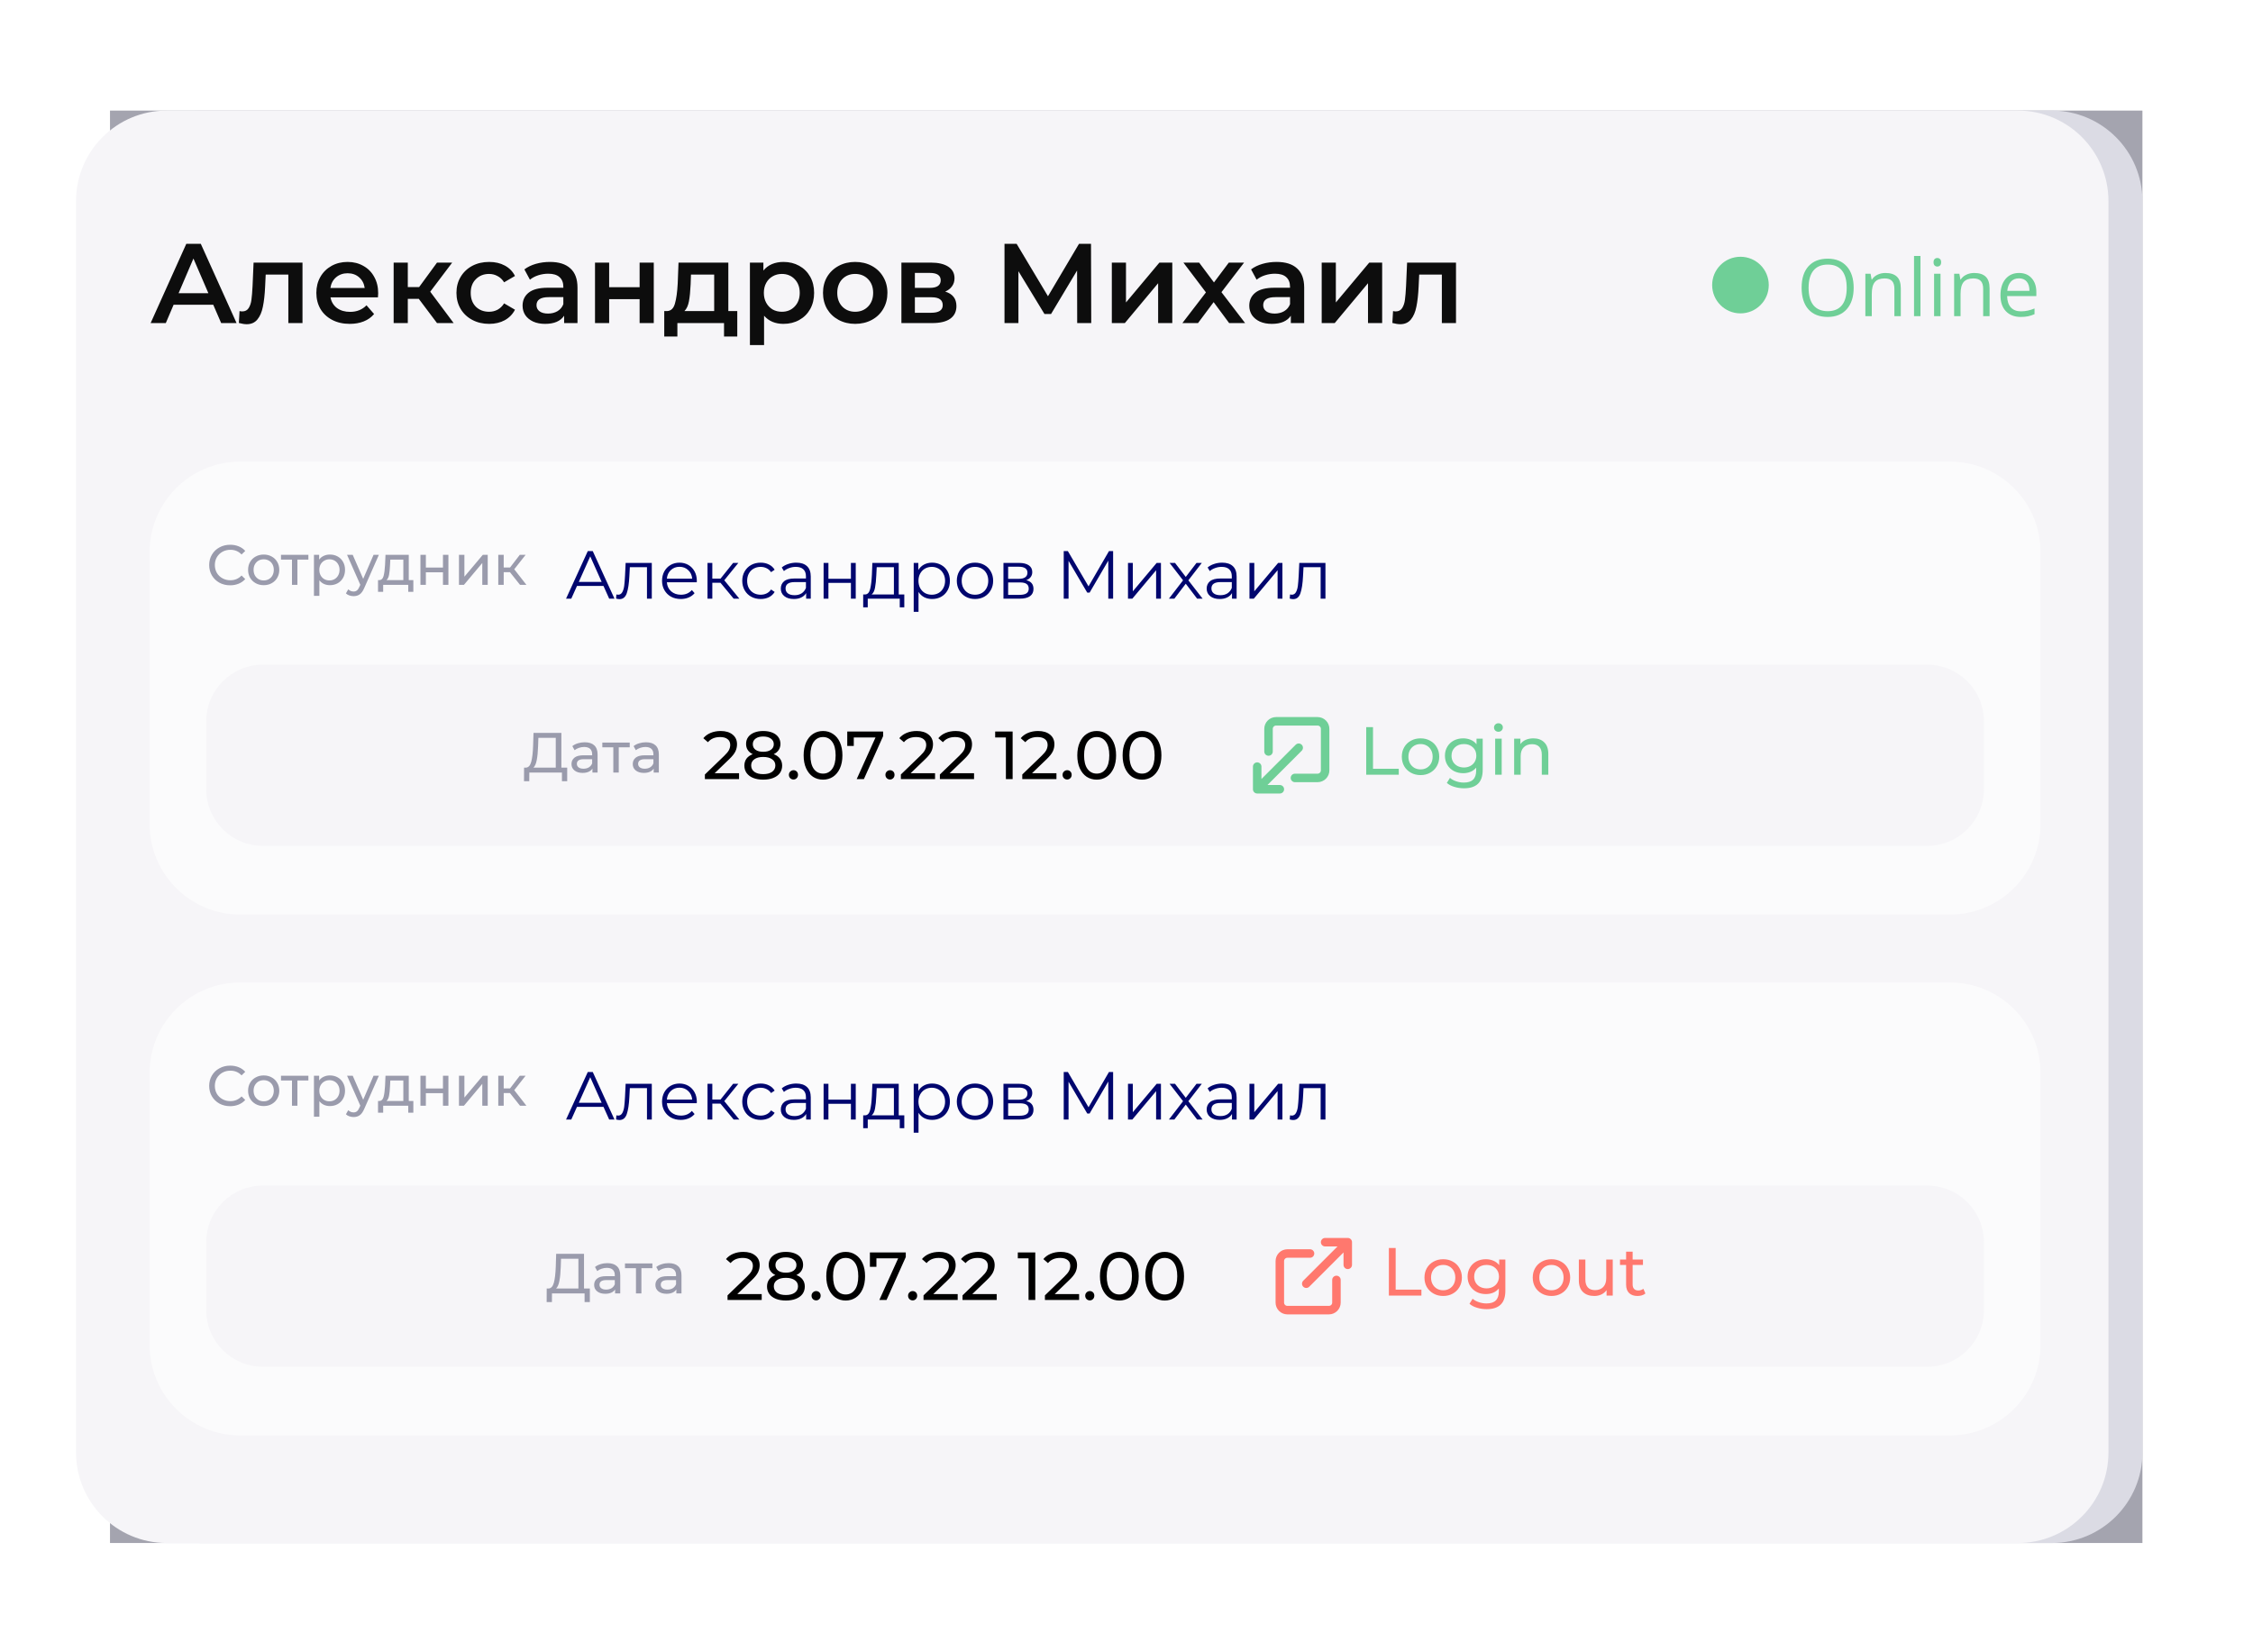
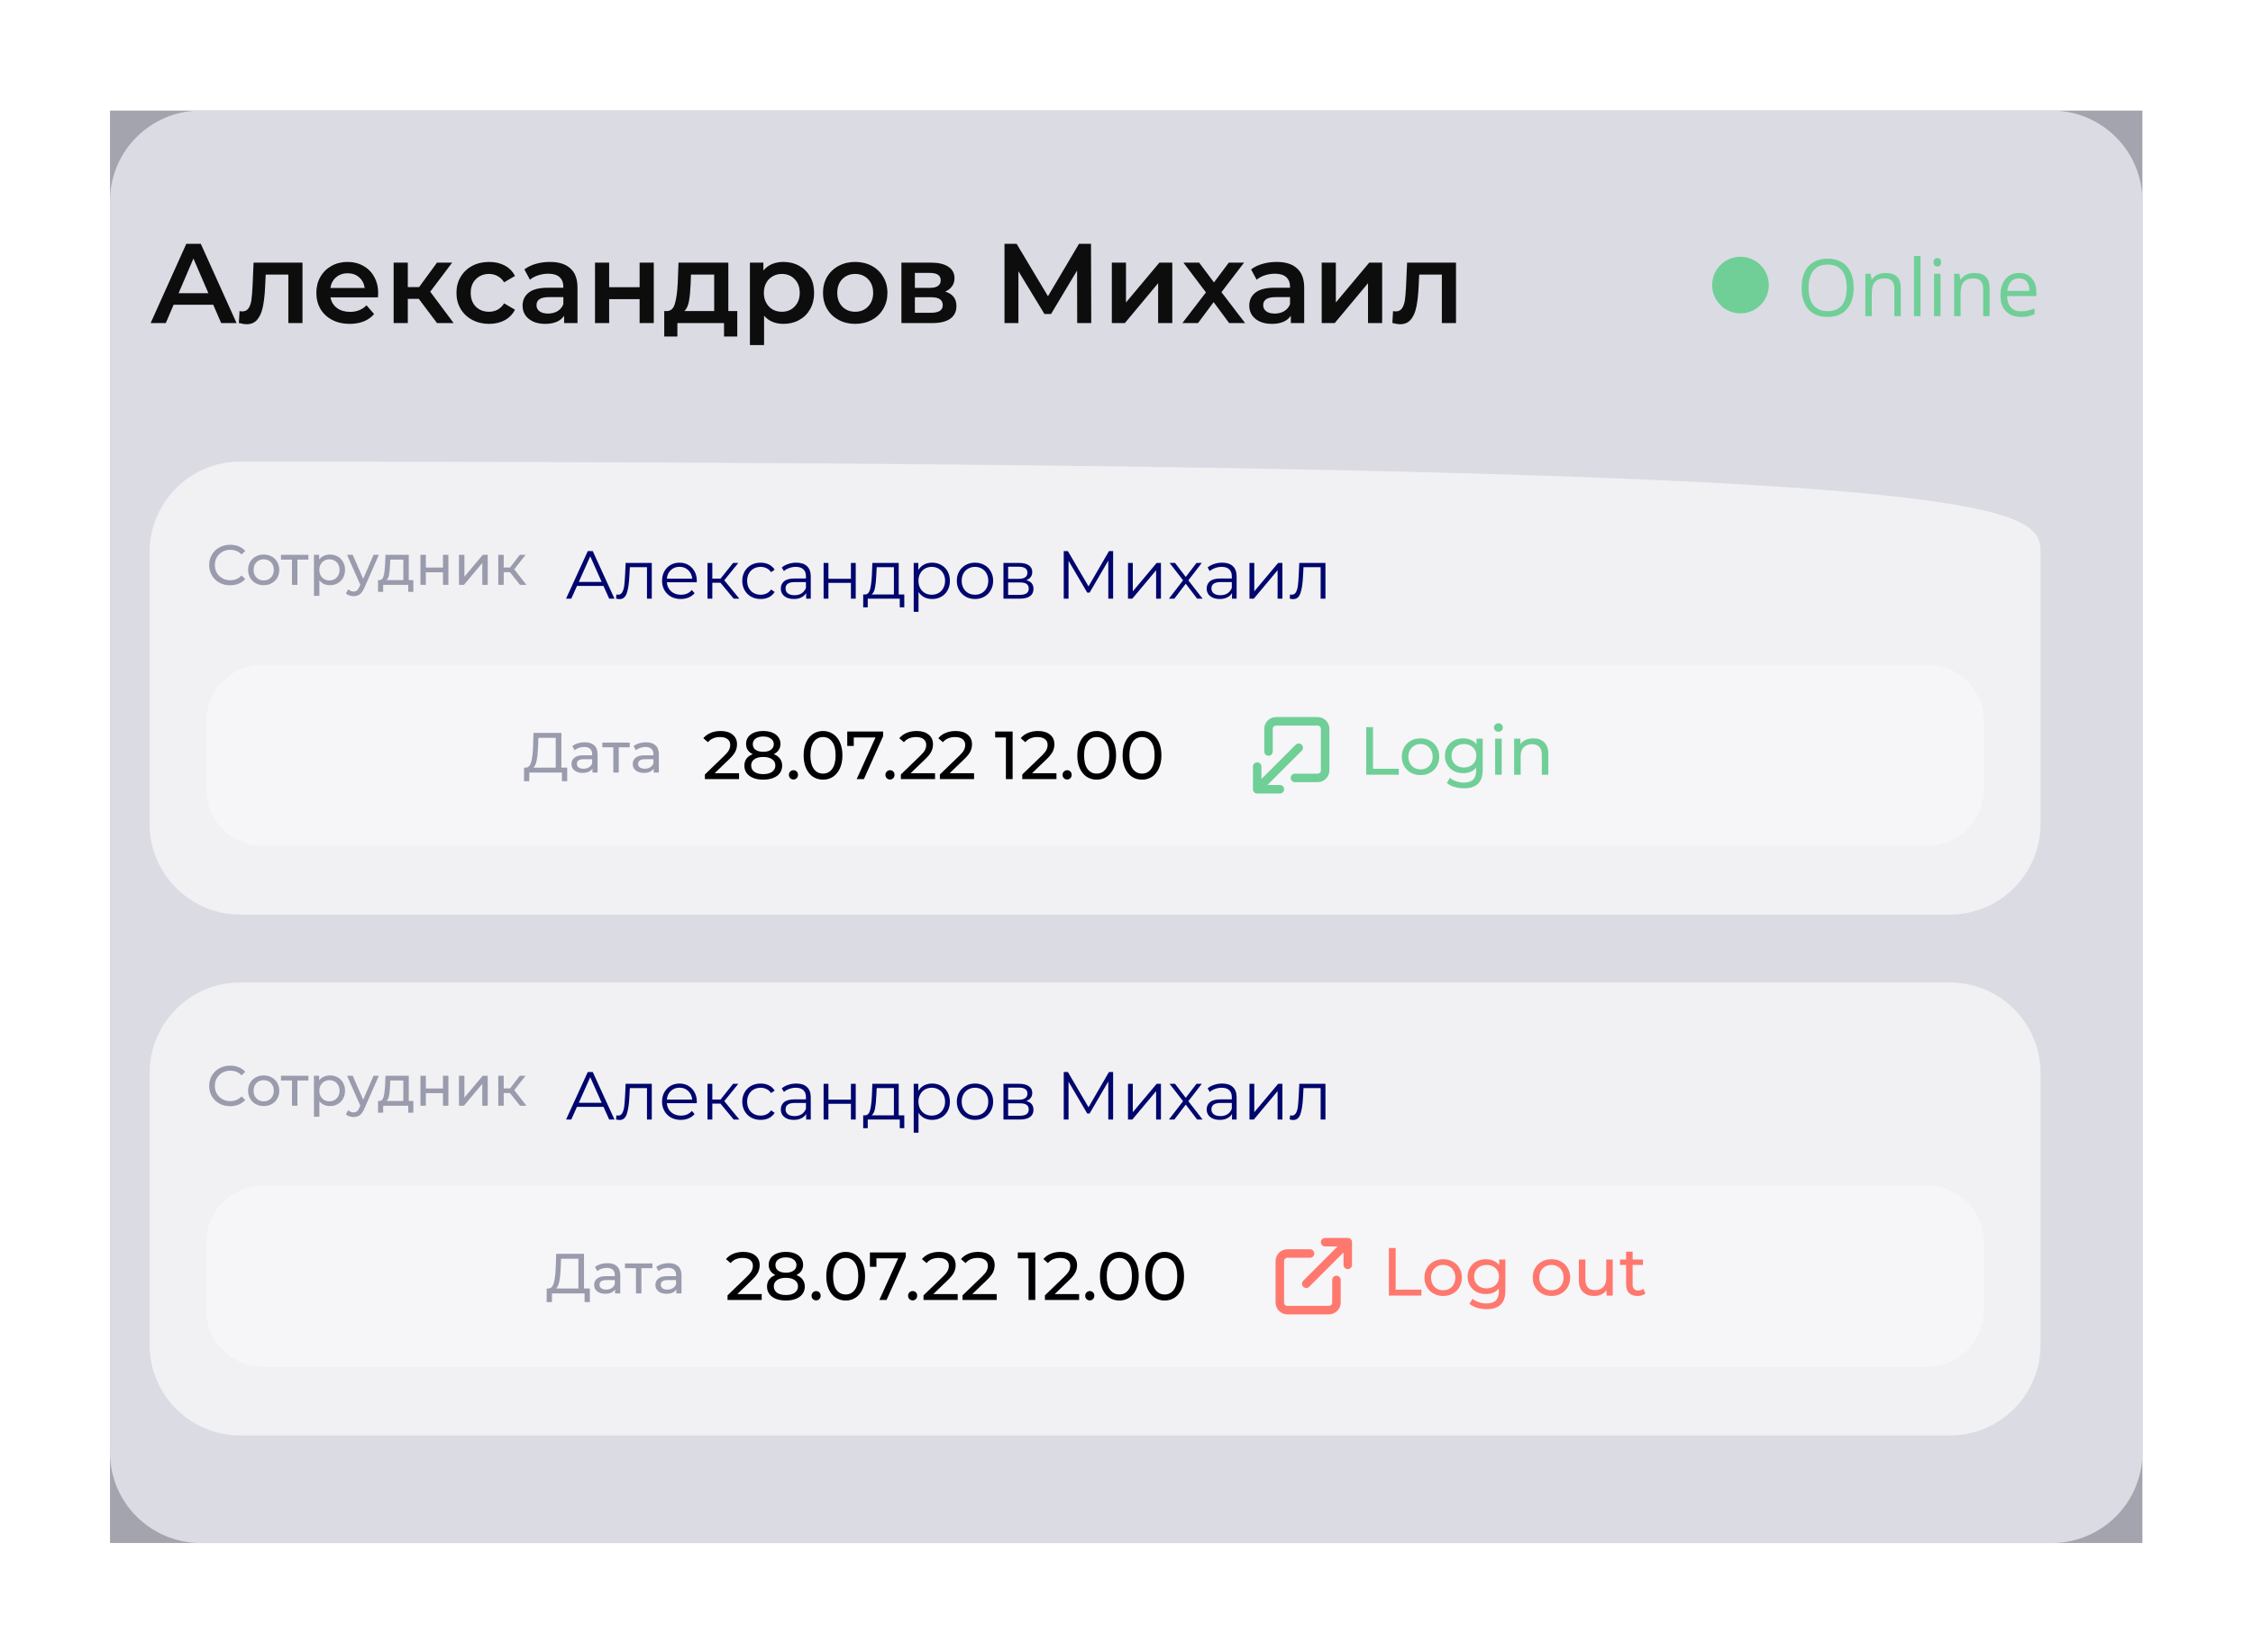
<svg xmlns="http://www.w3.org/2000/svg" width="326" height="239" viewBox="0 0 326 239" fill="none">
  <g filter="url(#filter0_f_1366_2297)">
    <path d="M15.916 16H310.001V223.252H15.916V16Z" fill="#A4A4AF" />
  </g>
  <path d="M15.916 29.107C15.916 21.868 21.784 16 29.023 16H296.894C304.133 16 310.001 21.868 310.001 29.107V210.145C310.001 217.384 304.133 223.252 296.894 223.252H29.023C21.784 223.252 15.916 217.384 15.916 210.145V29.107Z" fill="#DBDBE4" />
-   <path d="M11 29.107C11 21.868 16.868 16 24.107 16H291.978C299.217 16 305.085 21.868 305.085 29.107V210.145C305.085 217.384 299.217 223.252 291.978 223.252H24.107C16.868 223.252 11 217.384 11 210.145V29.107Z" fill="#F6F5F8" />
  <path opacity="0.6" d="M21.648 155.26C21.648 148.021 27.517 142.153 34.755 142.153H282.147C289.386 142.153 295.254 148.021 295.254 155.26V194.581C295.254 201.819 289.386 207.688 282.147 207.688H34.755C27.517 207.688 21.648 201.819 21.648 194.581V155.26Z" fill="white" />
  <path d="M33.299 160.049C32.725 160.049 32.206 159.923 31.742 159.672C31.284 159.415 30.923 159.066 30.661 158.624C30.399 158.176 30.268 157.673 30.268 157.116C30.268 156.559 30.399 156.06 30.661 155.617C30.923 155.169 31.286 154.82 31.75 154.569C32.215 154.312 32.733 154.184 33.307 154.184C33.755 154.184 34.164 154.26 34.536 154.413C34.907 154.56 35.224 154.782 35.486 155.077L34.953 155.593C34.522 155.139 33.984 154.913 33.34 154.913C32.914 154.913 32.529 155.008 32.185 155.199C31.841 155.391 31.57 155.655 31.374 155.994C31.183 156.327 31.087 156.701 31.087 157.116C31.087 157.531 31.183 157.908 31.374 158.247C31.57 158.58 31.841 158.842 32.185 159.033C32.529 159.224 32.914 159.32 33.34 159.32C33.979 159.32 34.517 159.09 34.953 158.632L35.486 159.148C35.224 159.443 34.904 159.667 34.528 159.82C34.156 159.972 33.746 160.049 33.299 160.049ZM38.159 160.033C37.728 160.033 37.34 159.937 36.996 159.746C36.652 159.555 36.381 159.293 36.185 158.959C35.994 158.621 35.898 158.239 35.898 157.813C35.898 157.387 35.994 157.007 36.185 156.674C36.381 156.335 36.652 156.073 36.996 155.888C37.34 155.696 37.728 155.601 38.159 155.601C38.59 155.601 38.975 155.696 39.314 155.888C39.658 156.073 39.926 156.335 40.117 156.674C40.313 157.007 40.412 157.387 40.412 157.813C40.412 158.239 40.313 158.621 40.117 158.959C39.926 159.293 39.658 159.555 39.314 159.746C38.975 159.937 38.59 160.033 38.159 160.033ZM38.159 159.344C38.438 159.344 38.686 159.282 38.904 159.156C39.128 159.025 39.303 158.845 39.429 158.615C39.554 158.381 39.617 158.113 39.617 157.813C39.617 157.512 39.554 157.247 39.429 157.018C39.303 156.783 39.128 156.603 38.904 156.477C38.686 156.352 38.438 156.289 38.159 156.289C37.88 156.289 37.629 156.352 37.405 156.477C37.187 156.603 37.012 156.783 36.881 157.018C36.755 157.247 36.693 157.512 36.693 157.813C36.693 158.113 36.755 158.381 36.881 158.615C37.012 158.845 37.187 159.025 37.405 159.156C37.629 159.282 37.88 159.344 38.159 159.344ZM44.623 156.33H43.034V159.983H42.248V156.33H40.658V155.642H44.623V156.33ZM47.729 155.601C48.15 155.601 48.526 155.694 48.86 155.879C49.193 156.065 49.452 156.324 49.638 156.658C49.829 156.991 49.925 157.376 49.925 157.813C49.925 158.249 49.829 158.637 49.638 158.976C49.452 159.309 49.193 159.568 48.86 159.754C48.526 159.94 48.15 160.033 47.729 160.033C47.418 160.033 47.131 159.972 46.869 159.852C46.612 159.732 46.394 159.557 46.214 159.328V161.573H45.427V155.642H46.181V156.33C46.356 156.09 46.577 155.909 46.844 155.789C47.112 155.664 47.407 155.601 47.729 155.601ZM47.664 159.344C47.942 159.344 48.191 159.282 48.409 159.156C48.633 159.025 48.808 158.845 48.933 158.615C49.064 158.381 49.13 158.113 49.13 157.813C49.13 157.512 49.064 157.247 48.933 157.018C48.808 156.783 48.633 156.603 48.409 156.477C48.191 156.352 47.942 156.289 47.664 156.289C47.391 156.289 47.142 156.354 46.918 156.486C46.7 156.611 46.525 156.789 46.394 157.018C46.268 157.247 46.206 157.512 46.206 157.813C46.206 158.113 46.268 158.381 46.394 158.615C46.52 158.845 46.694 159.025 46.918 159.156C47.142 159.282 47.391 159.344 47.664 159.344ZM54.822 155.642L52.717 160.418C52.531 160.86 52.312 161.171 52.061 161.351C51.815 161.532 51.518 161.622 51.168 161.622C50.955 161.622 50.748 161.586 50.546 161.515C50.349 161.45 50.185 161.351 50.054 161.22L50.39 160.631C50.614 160.844 50.873 160.95 51.168 160.95C51.359 160.95 51.518 160.898 51.643 160.794C51.775 160.696 51.892 160.524 51.996 160.278L52.135 159.975L50.218 155.642H51.037L52.553 159.115L54.052 155.642H54.822ZM59.81 159.295V160.991H59.073V159.983H55.444V160.991H54.699V159.295H54.928C55.207 159.279 55.398 159.082 55.502 158.705C55.605 158.329 55.676 157.796 55.714 157.108L55.78 155.642H59.147V159.295H59.81ZM56.435 157.165C56.413 157.712 56.367 158.165 56.296 158.525C56.23 158.88 56.108 159.137 55.927 159.295H58.36V156.33H56.476L56.435 157.165ZM60.835 155.642H61.621V157.485H64.095V155.642H64.882V159.983H64.095V158.165H61.621V159.983H60.835V155.642ZM66.411 155.642H67.197V158.804L69.859 155.642H70.572V159.983H69.786V156.821L67.132 159.983H66.411V155.642ZM73.786 158.148H72.885V159.983H72.099V155.642H72.885V157.477H73.802L75.211 155.642H76.055L74.409 157.731L76.17 159.983H75.244L73.786 158.148Z" fill="#9A9BAC" />
  <path d="M87.322 160.145H83.488L82.662 161.983H81.905L85.051 155.102H85.769L88.914 161.983H88.147L87.322 160.145ZM87.056 159.555L85.405 155.859L83.753 159.555H87.056ZM94.312 156.813V161.983H93.614V157.432H91.137L91.068 158.71C91.015 159.785 90.891 160.61 90.694 161.187C90.498 161.764 90.147 162.052 89.642 162.052C89.505 162.052 89.338 162.026 89.141 161.974L89.19 161.374C89.308 161.4 89.39 161.413 89.436 161.413C89.705 161.413 89.908 161.289 90.046 161.04C90.183 160.791 90.275 160.483 90.321 160.116C90.367 159.749 90.406 159.264 90.439 158.661L90.527 156.813H94.312ZM100.818 159.614H96.493C96.532 160.152 96.738 160.588 97.112 160.922C97.485 161.249 97.957 161.413 98.527 161.413C98.849 161.413 99.143 161.358 99.412 161.246C99.681 161.128 99.913 160.958 100.11 160.735L100.503 161.187C100.274 161.462 99.986 161.672 99.638 161.816C99.297 161.96 98.921 162.033 98.508 162.033C97.977 162.033 97.505 161.921 97.092 161.698C96.686 161.469 96.368 161.154 96.139 160.755C95.909 160.355 95.795 159.903 95.795 159.398C95.795 158.893 95.903 158.441 96.119 158.042C96.342 157.642 96.643 157.33 97.023 157.108C97.41 156.885 97.843 156.773 98.321 156.773C98.799 156.773 99.229 156.885 99.609 157.108C99.989 157.33 100.287 157.642 100.503 158.042C100.719 158.435 100.828 158.887 100.828 159.398L100.818 159.614ZM98.321 157.373C97.823 157.373 97.403 157.534 97.063 157.855C96.728 158.169 96.538 158.582 96.493 159.093H100.159C100.113 158.582 99.92 158.169 99.579 157.855C99.245 157.534 98.826 157.373 98.321 157.373ZM104.25 159.683H103.07V161.983H102.373V156.813H103.07V159.084H104.26L106.078 156.813H106.835L104.801 159.319L106.983 161.983H106.157L104.25 159.683ZM110.065 162.033C109.553 162.033 109.095 161.921 108.688 161.698C108.289 161.476 107.974 161.164 107.745 160.764C107.515 160.358 107.401 159.903 107.401 159.398C107.401 158.893 107.515 158.441 107.745 158.042C107.974 157.642 108.289 157.33 108.688 157.108C109.095 156.885 109.553 156.773 110.065 156.773C110.51 156.773 110.907 156.862 111.254 157.039C111.608 157.209 111.886 157.462 112.09 157.796L111.569 158.15C111.398 157.894 111.182 157.704 110.92 157.579C110.658 157.448 110.373 157.383 110.065 157.383C109.691 157.383 109.354 157.468 109.052 157.638C108.757 157.802 108.525 158.038 108.354 158.346C108.19 158.654 108.108 159.005 108.108 159.398C108.108 159.798 108.19 160.152 108.354 160.46C108.525 160.761 108.757 160.997 109.052 161.167C109.354 161.331 109.691 161.413 110.065 161.413C110.373 161.413 110.658 161.351 110.92 161.226C111.182 161.102 111.398 160.912 111.569 160.656L112.09 161.01C111.886 161.344 111.608 161.6 111.254 161.777C110.9 161.947 110.504 162.033 110.065 162.033ZM115.22 156.773C115.895 156.773 116.413 156.944 116.773 157.285C117.134 157.619 117.314 158.117 117.314 158.779V161.983H116.646V161.177C116.488 161.446 116.256 161.656 115.948 161.806C115.646 161.957 115.286 162.033 114.866 162.033C114.29 162.033 113.831 161.895 113.49 161.62C113.149 161.344 112.979 160.981 112.979 160.529C112.979 160.089 113.136 159.736 113.451 159.467C113.772 159.198 114.28 159.064 114.975 159.064H116.616V158.749C116.616 158.304 116.492 157.966 116.243 157.737C115.994 157.501 115.63 157.383 115.151 157.383C114.824 157.383 114.509 157.439 114.208 157.55C113.906 157.655 113.647 157.802 113.431 157.992L113.117 157.471C113.379 157.249 113.693 157.078 114.06 156.96C114.427 156.836 114.814 156.773 115.22 156.773ZM114.975 161.482C115.368 161.482 115.705 161.394 115.987 161.217C116.269 161.033 116.479 160.771 116.616 160.43V159.585H114.994C114.109 159.585 113.667 159.893 113.667 160.509C113.667 160.81 113.782 161.05 114.011 161.226C114.241 161.397 114.562 161.482 114.975 161.482ZM119.172 156.813H119.87V159.103H123.124V156.813H123.822V161.983H123.124V159.703H119.87V161.983H119.172V156.813ZM130.848 161.374V163.232H130.19V161.983H125.56V163.232H124.901V161.374H125.196C125.543 161.354 125.779 161.099 125.904 160.607C126.028 160.116 126.114 159.428 126.159 158.543L126.228 156.813H130.042V161.374H130.848ZM126.798 158.582C126.766 159.316 126.703 159.922 126.612 160.401C126.52 160.873 126.356 161.197 126.12 161.374H129.344V157.432H126.857L126.798 158.582ZM134.873 156.773C135.357 156.773 135.797 156.885 136.19 157.108C136.583 157.324 136.891 157.632 137.114 158.032C137.337 158.431 137.448 158.887 137.448 159.398C137.448 159.916 137.337 160.375 137.114 160.774C136.891 161.174 136.583 161.485 136.19 161.708C135.803 161.924 135.364 162.033 134.873 162.033C134.453 162.033 134.073 161.947 133.732 161.777C133.398 161.6 133.123 161.344 132.906 161.01V163.89H132.209V156.813H132.877V157.835C133.087 157.494 133.362 157.232 133.703 157.049C134.05 156.865 134.44 156.773 134.873 156.773ZM134.823 161.413C135.184 161.413 135.511 161.331 135.806 161.167C136.101 160.997 136.331 160.758 136.494 160.45C136.665 160.142 136.75 159.791 136.75 159.398C136.75 159.005 136.665 158.658 136.494 158.356C136.331 158.048 136.101 157.809 135.806 157.638C135.511 157.468 135.184 157.383 134.823 157.383C134.456 157.383 134.125 157.468 133.831 157.638C133.542 157.809 133.313 158.048 133.142 158.356C132.979 158.658 132.897 159.005 132.897 159.398C132.897 159.791 132.979 160.142 133.142 160.45C133.313 160.758 133.542 160.997 133.831 161.167C134.125 161.331 134.456 161.413 134.823 161.413ZM141.081 162.033C140.583 162.033 140.134 161.921 139.734 161.698C139.334 161.469 139.02 161.154 138.79 160.755C138.561 160.355 138.446 159.903 138.446 159.398C138.446 158.893 138.561 158.441 138.79 158.042C139.02 157.642 139.334 157.33 139.734 157.108C140.134 156.885 140.583 156.773 141.081 156.773C141.579 156.773 142.028 156.885 142.427 157.108C142.827 157.33 143.138 157.642 143.361 158.042C143.591 158.441 143.705 158.893 143.705 159.398C143.705 159.903 143.591 160.355 143.361 160.755C143.138 161.154 142.827 161.469 142.427 161.698C142.028 161.921 141.579 162.033 141.081 162.033ZM141.081 161.413C141.448 161.413 141.775 161.331 142.064 161.167C142.359 160.997 142.588 160.758 142.752 160.45C142.916 160.142 142.998 159.791 142.998 159.398C142.998 159.005 142.916 158.654 142.752 158.346C142.588 158.038 142.359 157.802 142.064 157.638C141.775 157.468 141.448 157.383 141.081 157.383C140.714 157.383 140.383 157.468 140.088 157.638C139.8 157.802 139.57 158.038 139.4 158.346C139.236 158.654 139.154 159.005 139.154 159.398C139.154 159.791 139.236 160.142 139.4 160.45C139.57 160.758 139.8 160.997 140.088 161.167C140.383 161.331 140.714 161.413 141.081 161.413ZM148.49 159.31C149.191 159.473 149.542 159.896 149.542 160.578C149.542 161.03 149.375 161.377 149.041 161.62C148.706 161.862 148.208 161.983 147.546 161.983H145.197V156.813H147.478C148.067 156.813 148.529 156.927 148.864 157.157C149.198 157.386 149.365 157.714 149.365 158.14C149.365 158.422 149.286 158.664 149.129 158.867C148.978 159.064 148.765 159.211 148.49 159.31ZM145.875 159.113H147.428C147.828 159.113 148.133 159.038 148.343 158.887C148.559 158.736 148.667 158.517 148.667 158.228C148.667 157.94 148.559 157.724 148.343 157.579C148.133 157.435 147.828 157.363 147.428 157.363H145.875V159.113ZM147.517 161.433C147.963 161.433 148.297 161.361 148.52 161.217C148.742 161.072 148.854 160.846 148.854 160.538C148.854 160.23 148.752 160.004 148.549 159.86C148.346 159.709 148.025 159.634 147.586 159.634H145.875V161.433H147.517ZM161.064 155.102V161.983H160.366V156.479L157.663 161.109H157.319L154.615 156.508V161.983H153.917V155.102H154.517L157.505 160.204L160.464 155.102H161.064ZM163.216 156.813H163.914V160.922L167.364 156.813H167.983V161.983H167.285V157.874L163.845 161.983H163.216V156.813ZM173.218 161.983L171.576 159.821L169.925 161.983H169.138L171.183 159.329L169.236 156.813H170.023L171.576 158.838L173.129 156.813H173.896L171.95 159.329L174.014 161.983H173.218ZM176.841 156.773C177.516 156.773 178.034 156.944 178.394 157.285C178.755 157.619 178.935 158.117 178.935 158.779V161.983H178.266V161.177C178.109 161.446 177.876 161.656 177.568 161.806C177.267 161.957 176.907 162.033 176.487 162.033C175.91 162.033 175.452 161.895 175.111 161.62C174.77 161.344 174.6 160.981 174.6 160.529C174.6 160.089 174.757 159.736 175.072 159.467C175.393 159.198 175.901 159.064 176.595 159.064H178.237V158.749C178.237 158.304 178.112 157.966 177.863 157.737C177.614 157.501 177.251 157.383 176.772 157.383C176.445 157.383 176.13 157.439 175.829 157.55C175.527 157.655 175.268 157.802 175.052 157.992L174.737 157.471C175 157.249 175.314 157.078 175.681 156.96C176.048 156.836 176.435 156.773 176.841 156.773ZM176.595 161.482C176.988 161.482 177.326 161.394 177.608 161.217C177.89 161.033 178.099 160.771 178.237 160.43V159.585H176.615C175.73 159.585 175.288 159.893 175.288 160.509C175.288 160.81 175.403 161.05 175.632 161.226C175.861 161.397 176.182 161.482 176.595 161.482ZM180.793 156.813H181.491V160.922L184.941 156.813H185.56V161.983H184.863V157.874L181.422 161.983H180.793V156.813ZM191.788 156.813V161.983H191.09V157.432H188.612L188.544 158.71C188.491 159.785 188.367 160.61 188.17 161.187C187.974 161.764 187.623 162.052 187.118 162.052C186.981 162.052 186.814 162.026 186.617 161.974L186.666 161.374C186.784 161.4 186.866 161.413 186.912 161.413C187.181 161.413 187.384 161.289 187.521 161.04C187.659 160.791 187.751 160.483 187.797 160.116C187.842 159.749 187.882 159.264 187.915 158.661L188.003 156.813H191.788Z" fill="#00066E" />
  <path d="M29.842 179.729C29.842 175.204 33.509 171.537 38.034 171.537H278.872C283.396 171.537 287.064 175.204 287.064 179.729V189.559C287.064 194.083 283.396 197.751 278.872 197.751H38.034C33.509 197.751 29.842 194.083 29.842 189.559V179.729Z" fill="#F6F5F8" />
  <path d="M85.349 186.431V188.397H84.587V187.144H79.869L79.861 188.397H79.099L79.107 186.431H79.385C79.746 186.409 80 186.125 80.147 185.579C80.295 185.028 80.385 184.252 80.418 183.253L80.475 181.41H84.505V186.431H85.349ZM81.138 183.326C81.111 184.135 81.046 184.804 80.942 185.333C80.844 185.863 80.682 186.229 80.459 186.431H83.694V182.122H81.179L81.138 183.326ZM87.886 182.761C88.487 182.761 88.946 182.909 89.262 183.204C89.585 183.498 89.746 183.938 89.746 184.522V187.144H89V186.57C88.869 186.772 88.681 186.928 88.435 187.037C88.195 187.141 87.908 187.193 87.575 187.193C87.089 187.193 86.698 187.076 86.403 186.841C86.114 186.606 85.969 186.297 85.969 185.915C85.969 185.533 86.109 185.227 86.387 184.998C86.665 184.763 87.108 184.645 87.714 184.645H88.959V184.49C88.959 184.151 88.861 183.892 88.664 183.711C88.468 183.531 88.178 183.441 87.796 183.441C87.539 183.441 87.288 183.485 87.042 183.572C86.797 183.654 86.589 183.766 86.42 183.908L86.092 183.318C86.316 183.138 86.584 183.001 86.895 182.909C87.206 182.81 87.537 182.761 87.886 182.761ZM87.706 186.587C88.006 186.587 88.266 186.521 88.484 186.39C88.703 186.254 88.861 186.062 88.959 185.817V185.211H87.747C87.081 185.211 86.747 185.434 86.747 185.882C86.747 186.101 86.832 186.273 87.001 186.398C87.171 186.524 87.406 186.587 87.706 186.587ZM94.397 183.49H92.808V187.144H92.022V183.49H90.433V182.802H94.397V183.49ZM96.75 182.761C97.351 182.761 97.809 182.909 98.126 183.204C98.448 183.498 98.609 183.938 98.609 184.522V187.144H97.864V186.57C97.733 186.772 97.544 186.928 97.299 187.037C97.058 187.141 96.772 187.193 96.439 187.193C95.953 187.193 95.562 187.076 95.267 186.841C94.978 186.606 94.833 186.297 94.833 185.915C94.833 185.533 94.972 185.227 95.251 184.998C95.529 184.763 95.972 184.645 96.578 184.645H97.823V184.49C97.823 184.151 97.725 183.892 97.528 183.711C97.332 183.531 97.042 183.441 96.66 183.441C96.403 183.441 96.152 183.485 95.906 183.572C95.66 183.654 95.453 183.766 95.284 183.908L94.956 183.318C95.18 183.138 95.447 183.001 95.759 182.909C96.07 182.81 96.4 182.761 96.75 182.761ZM96.57 186.587C96.87 186.587 97.129 186.521 97.348 186.39C97.566 186.254 97.725 186.062 97.823 185.817V185.211H96.611C95.944 185.211 95.611 185.434 95.611 185.882C95.611 186.101 95.696 186.273 95.865 186.398C96.034 186.524 96.269 186.587 96.57 186.587Z" fill="#9A9BAC" />
  <path d="M110.216 187.235V188.09H105.272V187.422L108.074 184.719C108.414 184.391 108.644 184.109 108.762 183.873C108.88 183.631 108.939 183.388 108.939 183.146C108.939 182.785 108.811 182.507 108.555 182.31C108.306 182.107 107.946 182.005 107.474 182.005C106.714 182.005 106.127 182.255 105.714 182.753L105.046 182.173C105.315 181.845 105.665 181.589 106.098 181.406C106.537 181.222 107.025 181.131 107.562 181.131C108.283 181.131 108.857 181.304 109.283 181.652C109.709 181.992 109.922 182.458 109.922 183.047C109.922 183.414 109.843 183.762 109.686 184.089C109.528 184.417 109.23 184.791 108.791 185.21L106.687 187.235H110.216ZM115.232 184.483C115.625 184.633 115.927 184.85 116.136 185.131C116.346 185.413 116.451 185.751 116.451 186.144C116.451 186.557 116.34 186.917 116.117 187.225C115.894 187.527 115.576 187.759 115.163 187.923C114.75 188.087 114.265 188.169 113.708 188.169C113.158 188.169 112.676 188.087 112.263 187.923C111.857 187.759 111.542 187.527 111.32 187.225C111.097 186.917 110.985 186.557 110.985 186.144C110.985 185.751 111.087 185.413 111.29 185.131C111.5 184.85 111.801 184.633 112.194 184.483C111.88 184.332 111.641 184.132 111.477 183.883C111.313 183.634 111.231 183.339 111.231 182.998C111.231 182.618 111.333 182.287 111.536 182.005C111.746 181.724 112.037 181.507 112.411 181.357C112.784 181.206 113.217 181.131 113.708 181.131C114.206 181.131 114.642 181.206 115.016 181.357C115.396 181.507 115.687 181.724 115.891 182.005C116.1 182.287 116.205 182.618 116.205 182.998C116.205 183.333 116.12 183.627 115.95 183.883C115.786 184.132 115.547 184.332 115.232 184.483ZM113.708 181.927C113.243 181.927 112.876 182.028 112.607 182.232C112.339 182.428 112.204 182.697 112.204 183.038C112.204 183.378 112.335 183.647 112.598 183.844C112.866 184.04 113.236 184.139 113.708 184.139C114.187 184.139 114.56 184.04 114.829 183.844C115.104 183.647 115.242 183.378 115.242 183.038C115.242 182.697 115.101 182.428 114.819 182.232C114.544 182.028 114.174 181.927 113.708 181.927ZM113.708 187.373C114.252 187.373 114.682 187.261 114.996 187.039C115.311 186.809 115.468 186.501 115.468 186.114C115.468 185.734 115.311 185.436 114.996 185.22C114.682 184.997 114.252 184.886 113.708 184.886C113.164 184.886 112.738 184.997 112.43 185.22C112.122 185.436 111.968 185.734 111.968 186.114C111.968 186.501 112.122 186.809 112.43 187.039C112.738 187.261 113.164 187.373 113.708 187.373ZM118.096 188.149C117.912 188.149 117.755 188.087 117.624 187.963C117.493 187.831 117.427 187.668 117.427 187.471C117.427 187.281 117.493 187.124 117.624 186.999C117.755 186.868 117.912 186.803 118.096 186.803C118.279 186.803 118.433 186.865 118.558 186.989C118.682 187.114 118.745 187.274 118.745 187.471C118.745 187.668 118.679 187.831 118.548 187.963C118.423 188.087 118.273 188.149 118.096 188.149ZM122.37 188.169C121.826 188.169 121.341 188.031 120.915 187.756C120.496 187.474 120.165 187.068 119.923 186.537C119.68 186.006 119.559 185.377 119.559 184.65C119.559 183.922 119.68 183.293 119.923 182.762C120.165 182.232 120.496 181.829 120.915 181.553C121.341 181.271 121.826 181.131 122.37 181.131C122.908 181.131 123.386 181.271 123.805 181.553C124.231 181.829 124.566 182.232 124.808 182.762C125.051 183.293 125.172 183.922 125.172 184.65C125.172 185.377 125.051 186.006 124.808 186.537C124.566 187.068 124.231 187.474 123.805 187.756C123.386 188.031 122.908 188.169 122.37 188.169ZM122.37 187.294C122.921 187.294 123.36 187.068 123.688 186.616C124.022 186.164 124.189 185.508 124.189 184.65C124.189 183.791 124.022 183.136 123.688 182.684C123.36 182.232 122.921 182.005 122.37 182.005C121.813 182.005 121.368 182.232 121.033 182.684C120.706 183.136 120.542 183.791 120.542 184.65C120.542 185.508 120.706 186.164 121.033 186.616C121.368 187.068 121.813 187.294 122.37 187.294ZM131.062 181.209V181.878L128.28 188.09H127.238L129.961 182.064H126.815V183.293H125.871V181.209H131.062ZM132.063 188.149C131.88 188.149 131.723 188.087 131.591 187.963C131.46 187.831 131.395 187.668 131.395 187.471C131.395 187.281 131.46 187.124 131.591 186.999C131.723 186.868 131.88 186.803 132.063 186.803C132.247 186.803 132.401 186.865 132.525 186.989C132.65 187.114 132.712 187.274 132.712 187.471C132.712 187.668 132.647 187.831 132.516 187.963C132.391 188.087 132.24 188.149 132.063 188.149ZM138.574 187.235V188.09H133.63V187.422L136.431 184.719C136.772 184.391 137.001 184.109 137.119 183.873C137.237 183.631 137.296 183.388 137.296 183.146C137.296 182.785 137.168 182.507 136.913 182.31C136.664 182.107 136.303 182.005 135.832 182.005C135.071 182.005 134.485 182.255 134.072 182.753L133.403 182.173C133.672 181.845 134.023 181.589 134.455 181.406C134.894 181.222 135.383 181.131 135.92 181.131C136.641 181.131 137.214 181.304 137.64 181.652C138.066 181.992 138.279 182.458 138.279 183.047C138.279 183.414 138.201 183.762 138.043 184.089C137.886 184.417 137.588 184.791 137.149 185.21L135.045 187.235H138.574ZM144.219 187.235V188.09H139.274V187.422L142.076 184.719C142.417 184.391 142.646 184.109 142.764 183.873C142.882 183.631 142.941 183.388 142.941 183.146C142.941 182.785 142.813 182.507 142.557 182.31C142.308 182.107 141.948 182.005 141.476 182.005C140.716 182.005 140.129 182.255 139.717 182.753L139.048 182.173C139.317 181.845 139.667 181.589 140.1 181.406C140.539 181.222 141.027 181.131 141.565 181.131C142.286 181.131 142.859 181.304 143.285 181.652C143.711 181.992 143.924 182.458 143.924 183.047C143.924 183.414 143.845 183.762 143.688 184.089C143.531 184.417 143.232 184.791 142.793 185.21L140.69 187.235H144.219ZM149.8 181.209V188.09H148.827V182.064H147.274V181.209H149.8ZM156.142 187.235V188.09H151.197V187.422L153.999 184.719C154.339 184.391 154.569 184.109 154.687 183.873C154.805 183.631 154.864 183.388 154.864 183.146C154.864 182.785 154.736 182.507 154.48 182.31C154.231 182.107 153.871 182.005 153.399 182.005C152.639 182.005 152.052 182.255 151.639 182.753L150.971 182.173C151.24 181.845 151.59 181.589 152.023 181.406C152.462 181.222 152.95 181.131 153.488 181.131C154.208 181.131 154.782 181.304 155.208 181.652C155.634 181.992 155.847 182.458 155.847 183.047C155.847 183.414 155.768 183.762 155.611 184.089C155.454 184.417 155.155 184.791 154.716 185.21L152.613 187.235H156.142ZM157.695 188.149C157.511 188.149 157.354 188.087 157.223 187.963C157.092 187.831 157.026 187.668 157.026 187.471C157.026 187.281 157.092 187.124 157.223 186.999C157.354 186.868 157.511 186.803 157.695 186.803C157.878 186.803 158.032 186.865 158.157 186.989C158.281 187.114 158.343 187.274 158.343 187.471C158.343 187.668 158.278 187.831 158.147 187.963C158.022 188.087 157.872 188.149 157.695 188.149ZM161.969 188.169C161.425 188.169 160.94 188.031 160.514 187.756C160.095 187.474 159.764 187.068 159.522 186.537C159.279 186.006 159.158 185.377 159.158 184.65C159.158 183.922 159.279 183.293 159.522 182.762C159.764 182.232 160.095 181.829 160.514 181.553C160.94 181.271 161.425 181.131 161.969 181.131C162.507 181.131 162.985 181.271 163.404 181.553C163.83 181.829 164.165 182.232 164.407 182.762C164.65 183.293 164.771 183.922 164.771 184.65C164.771 185.377 164.65 186.006 164.407 186.537C164.165 187.068 163.83 187.474 163.404 187.756C162.985 188.031 162.507 188.169 161.969 188.169ZM161.969 187.294C162.52 187.294 162.959 187.068 163.286 186.616C163.621 186.164 163.788 185.508 163.788 184.65C163.788 183.791 163.621 183.136 163.286 182.684C162.959 182.232 162.52 182.005 161.969 182.005C161.412 182.005 160.967 182.232 160.632 182.684C160.305 183.136 160.141 183.791 160.141 184.65C160.141 185.508 160.305 186.164 160.632 186.616C160.967 187.068 161.412 187.294 161.969 187.294ZM168.526 188.169C167.982 188.169 167.497 188.031 167.071 187.756C166.652 187.474 166.321 187.068 166.078 186.537C165.836 186.006 165.714 185.377 165.714 184.65C165.714 183.922 165.836 183.293 166.078 182.762C166.321 182.232 166.652 181.829 167.071 181.553C167.497 181.271 167.982 181.131 168.526 181.131C169.063 181.131 169.542 181.271 169.961 181.553C170.387 181.829 170.721 182.232 170.964 182.762C171.206 183.293 171.327 183.922 171.327 184.65C171.327 185.377 171.206 186.006 170.964 186.537C170.721 187.068 170.387 187.474 169.961 187.756C169.542 188.031 169.063 188.169 168.526 188.169ZM168.526 187.294C169.076 187.294 169.515 187.068 169.843 186.616C170.177 186.164 170.344 185.508 170.344 184.65C170.344 183.791 170.177 183.136 169.843 182.684C169.515 182.232 169.076 182.005 168.526 182.005C167.969 182.005 167.523 182.232 167.189 182.684C166.861 183.136 166.697 183.791 166.697 184.65C166.697 185.508 166.861 186.164 167.189 186.616C167.523 187.068 167.969 187.294 168.526 187.294Z" fill="black" />
  <path d="M193.378 185.19V188.467C193.378 188.756 193.263 189.034 193.058 189.239C192.853 189.444 192.576 189.559 192.286 189.559H186.279C185.989 189.559 185.711 189.444 185.506 189.239C185.301 189.034 185.186 188.756 185.186 188.467V182.459C185.186 182.17 185.301 181.892 185.506 181.687C185.711 181.482 185.989 181.367 186.279 181.367H189.555M191.74 179.729H195.017V183.005M189.01 185.736L195.018 179.729" stroke="#FF786E" stroke-width="1.229" stroke-linecap="round" stroke-linejoin="round" />
  <path d="M200.964 180.571H201.947V186.597H205.672V187.452H200.964V180.571ZM208.827 187.511C208.309 187.511 207.844 187.396 207.431 187.167C207.018 186.937 206.694 186.623 206.458 186.223C206.229 185.817 206.114 185.358 206.114 184.847C206.114 184.336 206.229 183.88 206.458 183.481C206.694 183.074 207.018 182.76 207.431 182.537C207.844 182.307 208.309 182.193 208.827 182.193C209.345 182.193 209.807 182.307 210.213 182.537C210.626 182.76 210.947 183.074 211.176 183.481C211.412 183.88 211.53 184.336 211.53 184.847C211.53 185.358 211.412 185.817 211.176 186.223C210.947 186.623 210.626 186.937 210.213 187.167C209.807 187.396 209.345 187.511 208.827 187.511ZM208.827 186.685C209.161 186.685 209.459 186.61 209.722 186.459C209.99 186.302 210.2 186.086 210.351 185.81C210.501 185.528 210.577 185.207 210.577 184.847C210.577 184.486 210.501 184.169 210.351 183.893C210.2 183.612 209.99 183.395 209.722 183.245C209.459 183.094 209.161 183.019 208.827 183.019C208.493 183.019 208.191 183.094 207.923 183.245C207.661 183.395 207.451 183.612 207.294 183.893C207.143 184.169 207.067 184.486 207.067 184.847C207.067 185.207 207.143 185.528 207.294 185.81C207.451 186.086 207.661 186.302 207.923 186.459C208.191 186.61 208.493 186.685 208.827 186.685ZM217.819 182.242V186.744C217.819 187.655 217.593 188.327 217.141 188.759C216.689 189.198 216.014 189.418 215.116 189.418C214.625 189.418 214.156 189.349 213.71 189.211C213.265 189.08 212.904 188.89 212.629 188.641L213.081 187.914C213.324 188.124 213.622 188.287 213.976 188.405C214.336 188.53 214.706 188.592 215.087 188.592C215.696 188.592 216.145 188.448 216.433 188.16C216.728 187.871 216.876 187.432 216.876 186.842V186.43C216.653 186.698 216.378 186.901 216.05 187.039C215.729 187.17 215.378 187.236 214.998 187.236C214.5 187.236 214.048 187.131 213.642 186.921C213.242 186.705 212.927 186.407 212.698 186.027C212.468 185.64 212.354 185.201 212.354 184.709C212.354 184.218 212.468 183.782 212.698 183.402C212.927 183.015 213.242 182.717 213.642 182.507C214.048 182.298 214.5 182.193 214.998 182.193C215.391 182.193 215.755 182.265 216.089 182.409C216.43 182.553 216.709 182.766 216.925 183.048V182.242H217.819ZM215.106 186.41C215.447 186.41 215.752 186.338 216.02 186.194C216.296 186.049 216.509 185.85 216.659 185.594C216.817 185.332 216.895 185.037 216.895 184.709C216.895 184.205 216.728 183.798 216.394 183.49C216.06 183.176 215.63 183.019 215.106 183.019C214.575 183.019 214.143 183.176 213.809 183.49C213.474 183.798 213.307 184.205 213.307 184.709C213.307 185.037 213.383 185.332 213.533 185.594C213.691 185.85 213.904 186.049 214.172 186.194C214.448 186.338 214.759 186.41 215.106 186.41ZM224.494 187.511C223.976 187.511 223.511 187.396 223.098 187.167C222.685 186.937 222.361 186.623 222.125 186.223C221.895 185.817 221.781 185.358 221.781 184.847C221.781 184.336 221.895 183.88 222.125 183.481C222.361 183.074 222.685 182.76 223.098 182.537C223.511 182.307 223.976 182.193 224.494 182.193C225.012 182.193 225.474 182.307 225.88 182.537C226.293 182.76 226.614 183.074 226.843 183.481C227.079 183.88 227.197 184.336 227.197 184.847C227.197 185.358 227.079 185.817 226.843 186.223C226.614 186.623 226.293 186.937 225.88 187.167C225.474 187.396 225.012 187.511 224.494 187.511ZM224.494 186.685C224.828 186.685 225.126 186.61 225.388 186.459C225.657 186.302 225.867 186.086 226.018 185.81C226.168 185.528 226.244 185.207 226.244 184.847C226.244 184.486 226.168 184.169 226.018 183.893C225.867 183.612 225.657 183.395 225.388 183.245C225.126 183.094 224.828 183.019 224.494 183.019C224.16 183.019 223.858 183.094 223.589 183.245C223.327 183.395 223.118 183.612 222.96 183.893C222.81 184.169 222.734 184.486 222.734 184.847C222.734 185.207 222.81 185.528 222.96 185.81C223.118 186.086 223.327 186.302 223.589 186.459C223.858 186.61 224.16 186.685 224.494 186.685ZM233.358 182.242V187.452H232.464V186.665C232.274 186.934 232.021 187.144 231.707 187.295C231.399 187.439 231.061 187.511 230.694 187.511C230 187.511 229.452 187.321 229.053 186.941C228.653 186.554 228.453 185.987 228.453 185.24V182.242H229.397V185.132C229.397 185.637 229.518 186.02 229.761 186.282C230.003 186.538 230.35 186.665 230.802 186.665C231.301 186.665 231.694 186.515 231.982 186.213C232.27 185.912 232.415 185.486 232.415 184.935V182.242H233.358ZM238.084 187.147C237.947 187.265 237.776 187.357 237.573 187.422C237.37 187.481 237.16 187.511 236.944 187.511C236.42 187.511 236.013 187.37 235.725 187.088C235.437 186.806 235.292 186.403 235.292 185.879V183.019H234.408V182.242H235.292V181.102H236.236V182.242H237.73V183.019H236.236V185.84C236.236 186.122 236.305 186.338 236.443 186.489C236.587 186.639 236.79 186.715 237.052 186.715C237.34 186.715 237.586 186.633 237.789 186.469L238.084 187.147Z" fill="#FF786E" />
  <path d="M30.856 44.091H25.122L23.991 46.745H21.796L26.957 35.277H29.054L34.231 46.745H32.003L30.856 44.091ZM30.151 42.42L27.989 37.407L25.843 42.42H30.151ZM43.77 37.996V46.745H41.722V39.733H38.445L38.363 41.47C38.309 42.627 38.2 43.599 38.036 44.386C37.883 45.161 37.615 45.779 37.233 46.237C36.862 46.685 36.348 46.909 35.693 46.909C35.387 46.909 35.01 46.849 34.562 46.729L34.661 45.008C34.814 45.041 34.945 45.058 35.054 45.058C35.469 45.058 35.78 44.894 35.988 44.566C36.195 44.227 36.326 43.829 36.381 43.37C36.447 42.9 36.501 42.234 36.545 41.371L36.692 37.996H43.77ZM54.72 42.42C54.72 42.562 54.709 42.764 54.687 43.026H47.822C47.943 43.67 48.254 44.184 48.756 44.566C49.27 44.938 49.903 45.123 50.657 45.123C51.618 45.123 52.41 44.806 53.032 44.173L54.13 45.434C53.737 45.904 53.24 46.259 52.639 46.499C52.038 46.74 51.361 46.86 50.608 46.86C49.646 46.86 48.8 46.669 48.068 46.286C47.336 45.904 46.768 45.374 46.364 44.697C45.971 44.009 45.774 43.234 45.774 42.371C45.774 41.519 45.965 40.754 46.348 40.077C46.741 39.389 47.282 38.854 47.97 38.471C48.658 38.089 49.433 37.898 50.296 37.898C51.148 37.898 51.907 38.089 52.574 38.471C53.251 38.843 53.775 39.373 54.146 40.061C54.529 40.738 54.72 41.524 54.72 42.42ZM50.296 39.536C49.641 39.536 49.084 39.733 48.625 40.126C48.177 40.508 47.904 41.022 47.806 41.666H52.77C52.683 41.033 52.415 40.519 51.967 40.126C51.52 39.733 50.962 39.536 50.296 39.536ZM60.597 43.239H59.008V46.745H56.96V37.996H59.008V41.535H60.646L63.235 37.996H65.43L62.252 42.207L65.643 46.745H63.235L60.597 43.239ZM70.781 46.86C69.874 46.86 69.06 46.669 68.34 46.286C67.619 45.904 67.056 45.374 66.652 44.697C66.248 44.009 66.046 43.234 66.046 42.371C66.046 41.508 66.248 40.738 66.652 40.061C67.056 39.383 67.613 38.854 68.323 38.471C69.044 38.089 69.863 37.898 70.781 37.898C71.644 37.898 72.397 38.073 73.042 38.422C73.697 38.772 74.189 39.274 74.516 39.93L72.943 40.847C72.692 40.443 72.375 40.142 71.993 39.946C71.622 39.738 71.212 39.635 70.764 39.635C70 39.635 69.366 39.886 68.864 40.388C68.361 40.88 68.11 41.541 68.11 42.371C68.11 43.201 68.356 43.867 68.847 44.37C69.35 44.861 69.989 45.107 70.764 45.107C71.212 45.107 71.622 45.008 71.993 44.812C72.375 44.604 72.692 44.298 72.943 43.894L74.516 44.812C74.178 45.467 73.681 45.975 73.025 46.336C72.381 46.685 71.633 46.86 70.781 46.86ZM79.58 37.898C80.868 37.898 81.851 38.209 82.529 38.832C83.217 39.444 83.561 40.372 83.561 41.617V46.745H81.627V45.68C81.376 46.062 81.016 46.357 80.546 46.565C80.088 46.761 79.53 46.86 78.875 46.86C78.22 46.86 77.646 46.751 77.155 46.532C76.663 46.303 76.281 45.992 76.008 45.598C75.746 45.194 75.615 44.741 75.615 44.238C75.615 43.452 75.904 42.824 76.483 42.354C77.073 41.874 77.996 41.633 79.252 41.633H81.513V41.502C81.513 40.891 81.327 40.421 80.956 40.093C80.595 39.766 80.055 39.602 79.334 39.602C78.842 39.602 78.356 39.678 77.876 39.831C77.406 39.984 77.007 40.197 76.68 40.47L75.877 38.979C76.336 38.63 76.887 38.362 77.532 38.176C78.176 37.991 78.859 37.898 79.58 37.898ZM79.301 45.369C79.814 45.369 80.268 45.254 80.661 45.025C81.065 44.785 81.349 44.446 81.513 44.009V42.993H79.399C78.22 42.993 77.63 43.381 77.63 44.157C77.63 44.528 77.777 44.823 78.072 45.041C78.367 45.26 78.777 45.369 79.301 45.369ZM86.095 37.996H88.143V41.551H92.55V37.996H94.598V46.745H92.55V43.288H88.143V46.745H86.095V37.996ZM106.681 45.008V48.695H104.764V46.745H98.014V48.695H96.114V45.008H96.523C97.081 44.987 97.457 44.632 97.654 43.944C97.862 43.245 97.998 42.261 98.064 40.995L98.178 37.996H105.387V45.008H106.681ZM99.931 41.142C99.888 42.147 99.806 42.966 99.686 43.599C99.565 44.233 99.347 44.703 99.03 45.008H103.339V39.733H99.98L99.931 41.142ZM113.36 37.898C114.212 37.898 114.971 38.084 115.637 38.455C116.314 38.826 116.844 39.351 117.226 40.028C117.609 40.705 117.8 41.486 117.8 42.371C117.8 43.255 117.609 44.042 117.226 44.73C116.844 45.407 116.314 45.931 115.637 46.303C114.971 46.674 114.212 46.86 113.36 46.86C112.18 46.86 111.246 46.467 110.558 45.68V49.923H108.51V37.996H110.46V39.143C110.799 38.728 111.214 38.417 111.705 38.209C112.208 38.002 112.759 37.898 113.36 37.898ZM113.131 45.107C113.884 45.107 114.501 44.855 114.982 44.353C115.473 43.851 115.719 43.19 115.719 42.371C115.719 41.551 115.473 40.891 114.982 40.388C114.501 39.886 113.884 39.635 113.131 39.635C112.639 39.635 112.197 39.749 111.803 39.979C111.41 40.197 111.099 40.514 110.87 40.929C110.64 41.344 110.526 41.825 110.526 42.371C110.526 42.917 110.64 43.397 110.87 43.812C111.099 44.227 111.41 44.55 111.803 44.779C112.197 44.998 112.639 45.107 113.131 45.107ZM123.737 46.86C122.853 46.86 122.055 46.669 121.345 46.286C120.635 45.904 120.078 45.374 119.674 44.697C119.281 44.009 119.084 43.234 119.084 42.371C119.084 41.508 119.281 40.738 119.674 40.061C120.078 39.383 120.635 38.854 121.345 38.471C122.055 38.089 122.853 37.898 123.737 37.898C124.633 37.898 125.436 38.089 126.146 38.471C126.856 38.854 127.407 39.383 127.8 40.061C128.205 40.738 128.407 41.508 128.407 42.371C128.407 43.234 128.205 44.009 127.8 44.697C127.407 45.374 126.856 45.904 126.146 46.286C125.436 46.669 124.633 46.86 123.737 46.86ZM123.737 45.107C124.491 45.107 125.114 44.855 125.605 44.353C126.097 43.851 126.342 43.19 126.342 42.371C126.342 41.551 126.097 40.891 125.605 40.388C125.114 39.886 124.491 39.635 123.737 39.635C122.984 39.635 122.361 39.886 121.87 40.388C121.389 40.891 121.149 41.551 121.149 42.371C121.149 43.19 121.389 43.851 121.87 44.353C122.361 44.855 122.984 45.107 123.737 45.107ZM136.77 42.191C137.852 42.518 138.392 43.217 138.392 44.288C138.392 45.074 138.097 45.68 137.507 46.106C136.918 46.532 136.044 46.745 134.886 46.745H130.43V37.996H134.706C135.776 37.996 136.612 38.193 137.213 38.586C137.813 38.979 138.114 39.536 138.114 40.257C138.114 40.705 137.994 41.093 137.753 41.42C137.524 41.748 137.196 42.005 136.77 42.191ZM132.379 41.65H134.526C135.585 41.65 136.115 41.284 136.115 40.552C136.115 39.842 135.585 39.487 134.526 39.487H132.379V41.65ZM134.722 45.254C135.847 45.254 136.41 44.888 136.41 44.157C136.41 43.774 136.279 43.49 136.017 43.305C135.754 43.108 135.345 43.01 134.788 43.01H132.379V45.254H134.722ZM155.865 46.745L155.849 39.143L152.081 45.434H151.131L147.362 39.241V46.745H145.347V35.277H147.1L151.638 42.862L156.128 35.277H157.864L157.897 46.745H155.865ZM160.877 37.996H162.925V43.763L167.758 37.996H169.626V46.745H167.578V40.978L162.761 46.745H160.877V37.996ZM177.853 46.745L175.608 43.714L173.347 46.745H171.086L174.494 42.305L171.234 37.996H173.511L175.657 40.863L177.804 37.996H180.015L176.739 42.272L180.163 46.745H177.853ZM184.729 37.898C186.018 37.898 187.001 38.209 187.678 38.832C188.366 39.444 188.71 40.372 188.71 41.617V46.745H186.777V45.68C186.525 46.062 186.165 46.357 185.695 46.565C185.237 46.761 184.68 46.86 184.024 46.86C183.369 46.86 182.795 46.751 182.304 46.532C181.812 46.303 181.43 45.992 181.157 45.598C180.895 45.194 180.764 44.741 180.764 44.238C180.764 43.452 181.053 42.824 181.632 42.354C182.222 41.874 183.145 41.633 184.401 41.633H186.662V41.502C186.662 40.891 186.476 40.421 186.105 40.093C185.745 39.766 185.204 39.602 184.483 39.602C183.991 39.602 183.505 39.678 183.025 39.831C182.555 39.984 182.157 40.197 181.829 40.47L181.026 38.979C181.485 38.63 182.036 38.362 182.681 38.176C183.325 37.991 184.008 37.898 184.729 37.898ZM184.45 45.369C184.964 45.369 185.417 45.254 185.81 45.025C186.214 44.785 186.498 44.446 186.662 44.009V42.993H184.549C183.369 42.993 182.779 43.381 182.779 44.157C182.779 44.528 182.927 44.823 183.221 45.041C183.516 45.26 183.926 45.369 184.45 45.369ZM191.244 37.996H193.292V43.763L198.125 37.996H199.993V46.745H197.945V40.978L193.128 46.745H191.244V37.996ZM210.677 37.996V46.745H208.63V39.733H205.353L205.271 41.47C205.216 42.627 205.107 43.599 204.943 44.386C204.79 45.161 204.523 45.779 204.14 46.237C203.769 46.685 203.256 46.909 202.6 46.909C202.295 46.909 201.918 46.849 201.47 46.729L201.568 45.008C201.721 45.041 201.852 45.058 201.961 45.058C202.376 45.058 202.688 44.894 202.895 44.566C203.103 44.227 203.234 43.829 203.289 43.37C203.354 42.9 203.409 42.234 203.452 41.371L203.6 37.996H210.677Z" fill="#0D0D0D" />
  <circle cx="251.838" cy="41.245" r="4.096" fill="#6FCF97" />
  <path d="M268.219 41.64C268.219 42.951 267.886 43.981 267.222 44.731C266.561 45.482 265.641 45.857 264.461 45.857C263.255 45.857 262.324 45.489 261.667 44.754C261.014 44.015 260.687 42.973 260.687 41.629C260.687 40.297 261.015 39.264 261.672 38.532C262.33 37.797 263.263 37.429 264.472 37.429C265.648 37.429 266.567 37.803 267.228 38.549C267.888 39.296 268.219 40.326 268.219 41.64ZM261.695 41.64C261.695 42.749 261.93 43.591 262.4 44.166C262.875 44.737 263.561 45.023 264.461 45.023C265.368 45.023 266.053 44.737 266.516 44.166C266.979 43.595 267.211 42.753 267.211 41.64C267.211 40.539 266.979 39.705 266.516 39.137C266.057 38.566 265.376 38.281 264.472 38.281C263.565 38.281 262.875 38.568 262.4 39.143C261.93 39.714 261.695 40.547 261.695 41.64ZM274.11 45.745V41.775C274.11 41.275 273.996 40.901 273.768 40.655C273.54 40.408 273.184 40.285 272.699 40.285C272.056 40.285 271.586 40.459 271.287 40.806C270.989 41.153 270.839 41.726 270.839 42.525V45.745H269.91V39.608H270.666L270.817 40.448H270.862C271.052 40.145 271.319 39.912 271.663 39.748C272.006 39.58 272.389 39.496 272.811 39.496C273.55 39.496 274.106 39.675 274.479 40.033C274.853 40.388 275.039 40.957 275.039 41.741V45.745H274.11ZM277.884 45.745H276.954V37.032H277.884V45.745ZM280.785 45.745H279.855V39.608H280.785V45.745ZM279.777 37.944C279.777 37.732 279.829 37.577 279.934 37.48C280.038 37.379 280.169 37.328 280.326 37.328C280.475 37.328 280.604 37.379 280.712 37.48C280.82 37.581 280.874 37.736 280.874 37.944C280.874 38.154 280.82 38.31 280.712 38.415C280.604 38.516 280.475 38.566 280.326 38.566C280.169 38.566 280.038 38.516 279.934 38.415C279.829 38.31 279.777 38.154 279.777 37.944ZM286.956 45.745V41.775C286.956 41.275 286.842 40.901 286.614 40.655C286.386 40.408 286.03 40.285 285.545 40.285C284.903 40.285 284.432 40.459 284.133 40.806C283.835 41.153 283.685 41.726 283.685 42.525V45.745H282.756V39.608H283.512L283.663 40.448H283.708C283.898 40.145 284.165 39.912 284.509 39.748C284.852 39.58 285.235 39.496 285.657 39.496C286.396 39.496 286.952 39.675 287.325 40.033C287.699 40.388 287.885 40.957 287.885 41.741V45.745H286.956ZM292.393 45.857C291.486 45.857 290.769 45.581 290.243 45.028C289.72 44.476 289.459 43.709 289.459 42.727C289.459 41.737 289.702 40.952 290.187 40.369C290.676 39.787 291.331 39.496 292.152 39.496C292.922 39.496 293.53 39.749 293.978 40.257C294.426 40.761 294.65 41.428 294.65 42.256V42.844H290.422C290.441 43.565 290.622 44.112 290.965 44.485C291.312 44.858 291.8 45.045 292.427 45.045C293.088 45.045 293.741 44.907 294.387 44.631V45.459C294.058 45.601 293.747 45.702 293.452 45.762C293.16 45.825 292.808 45.857 292.393 45.857ZM292.141 40.274C291.648 40.274 291.255 40.435 290.96 40.756C290.668 41.077 290.497 41.521 290.445 42.088H293.653C293.653 41.502 293.523 41.054 293.261 40.745C293 40.431 292.627 40.274 292.141 40.274Z" fill="#6FCF97" />
-   <path opacity="0.6" d="M21.648 79.896C21.648 72.657 27.517 66.789 34.755 66.789H282.147C289.386 66.789 295.254 72.657 295.254 79.896V119.216C295.254 126.455 289.386 132.323 282.147 132.323H34.755C27.517 132.323 21.648 126.455 21.648 119.216V79.896Z" fill="white" />
+   <path opacity="0.6" d="M21.648 79.896C21.648 72.657 27.517 66.789 34.755 66.789C289.386 66.789 295.254 72.657 295.254 79.896V119.216C295.254 126.455 289.386 132.323 282.147 132.323H34.755C27.517 132.323 21.648 126.455 21.648 119.216V79.896Z" fill="white" />
  <path d="M33.299 84.685C32.725 84.685 32.206 84.559 31.742 84.308C31.284 84.051 30.923 83.702 30.661 83.259C30.399 82.811 30.268 82.309 30.268 81.752C30.268 81.195 30.399 80.695 30.661 80.253C30.923 79.805 31.286 79.456 31.75 79.204C32.215 78.948 32.733 78.819 33.307 78.819C33.755 78.819 34.164 78.896 34.536 79.049C34.907 79.196 35.224 79.417 35.486 79.712L34.953 80.228C34.522 79.775 33.984 79.548 33.34 79.548C32.914 79.548 32.529 79.644 32.185 79.835C31.841 80.026 31.57 80.291 31.374 80.63C31.183 80.963 31.087 81.337 31.087 81.752C31.087 82.167 31.183 82.544 31.374 82.882C31.57 83.216 31.841 83.478 32.185 83.669C32.529 83.86 32.914 83.956 33.34 83.956C33.979 83.956 34.517 83.726 34.953 83.267L35.486 83.784C35.224 84.079 34.904 84.302 34.528 84.455C34.156 84.608 33.746 84.685 33.299 84.685ZM38.159 84.668C37.728 84.668 37.34 84.573 36.996 84.382C36.652 84.19 36.381 83.928 36.185 83.595C35.994 83.257 35.898 82.874 35.898 82.448C35.898 82.022 35.994 81.643 36.185 81.31C36.381 80.971 36.652 80.709 36.996 80.523C37.34 80.332 37.728 80.237 38.159 80.237C38.59 80.237 38.975 80.332 39.314 80.523C39.658 80.709 39.926 80.971 40.117 81.31C40.313 81.643 40.412 82.022 40.412 82.448C40.412 82.874 40.313 83.257 40.117 83.595C39.926 83.928 39.658 84.19 39.314 84.382C38.975 84.573 38.59 84.668 38.159 84.668ZM38.159 83.98C38.438 83.98 38.686 83.917 38.904 83.792C39.128 83.661 39.303 83.481 39.429 83.251C39.554 83.016 39.617 82.749 39.617 82.448C39.617 82.148 39.554 81.883 39.429 81.654C39.303 81.419 39.128 81.239 38.904 81.113C38.686 80.987 38.438 80.925 38.159 80.925C37.88 80.925 37.629 80.987 37.405 81.113C37.187 81.239 37.012 81.419 36.881 81.654C36.755 81.883 36.693 82.148 36.693 82.448C36.693 82.749 36.755 83.016 36.881 83.251C37.012 83.481 37.187 83.661 37.405 83.792C37.629 83.917 37.88 83.98 38.159 83.98ZM44.623 80.966H43.034V84.619H42.248V80.966H40.658V80.278H44.623V80.966ZM47.729 80.237C48.15 80.237 48.526 80.329 48.86 80.515C49.193 80.701 49.452 80.96 49.638 81.293C49.829 81.626 49.925 82.011 49.925 82.448C49.925 82.885 49.829 83.273 49.638 83.612C49.452 83.945 49.193 84.204 48.86 84.39C48.526 84.576 48.15 84.668 47.729 84.668C47.418 84.668 47.131 84.608 46.869 84.488C46.612 84.368 46.394 84.193 46.214 83.964V86.208H45.427V80.278H46.181V80.966C46.356 80.725 46.577 80.545 46.844 80.425C47.112 80.299 47.407 80.237 47.729 80.237ZM47.664 83.98C47.942 83.98 48.191 83.917 48.409 83.792C48.633 83.661 48.808 83.481 48.933 83.251C49.064 83.016 49.13 82.749 49.13 82.448C49.13 82.148 49.064 81.883 48.933 81.654C48.808 81.419 48.633 81.239 48.409 81.113C48.191 80.987 47.942 80.925 47.664 80.925C47.391 80.925 47.142 80.99 46.918 81.121C46.7 81.247 46.525 81.424 46.394 81.654C46.268 81.883 46.206 82.148 46.206 82.448C46.206 82.749 46.268 83.016 46.394 83.251C46.52 83.481 46.694 83.661 46.918 83.792C47.142 83.917 47.391 83.98 47.664 83.98ZM54.822 80.278L52.717 85.053C52.531 85.496 52.312 85.807 52.061 85.987C51.815 86.167 51.518 86.257 51.168 86.257C50.955 86.257 50.748 86.222 50.546 86.151C50.349 86.085 50.185 85.987 50.054 85.856L50.39 85.266C50.614 85.479 50.873 85.586 51.168 85.586C51.359 85.586 51.518 85.534 51.643 85.43C51.775 85.332 51.892 85.16 51.996 84.914L52.135 84.611L50.218 80.278H51.037L52.553 83.751L54.052 80.278H54.822ZM59.81 83.931V85.627H59.073V84.619H55.444V85.627H54.699V83.931H54.928C55.207 83.915 55.398 83.718 55.502 83.341C55.605 82.964 55.676 82.432 55.714 81.744L55.78 80.278H59.147V83.931H59.81ZM56.435 81.801C56.413 82.347 56.367 82.801 56.296 83.161C56.23 83.516 56.108 83.773 55.927 83.931H58.36V80.966H56.476L56.435 81.801ZM60.835 80.278H61.621V82.121H64.095V80.278H64.882V84.619H64.095V82.801H61.621V84.619H60.835V80.278ZM66.411 80.278H67.197V83.439L69.859 80.278H70.572V84.619H69.786V81.457L67.132 84.619H66.411V80.278ZM73.786 82.784H72.885V84.619H72.099V80.278H72.885V82.112H73.802L75.211 80.278H76.055L74.409 82.366L76.17 84.619H75.244L73.786 82.784Z" fill="#9A9BAC" />
  <path d="M87.322 84.781H83.488L82.662 86.619H81.905L85.051 79.738H85.769L88.914 86.619H88.147L87.322 84.781ZM87.056 84.191L85.405 80.495L83.753 84.191H87.056ZM94.312 81.448V86.619H93.614V82.068H91.137L91.068 83.346C91.015 84.421 90.891 85.246 90.694 85.823C90.498 86.4 90.147 86.688 89.642 86.688C89.505 86.688 89.338 86.662 89.141 86.609L89.19 86.01C89.308 86.036 89.39 86.049 89.436 86.049C89.705 86.049 89.908 85.924 90.046 85.675C90.183 85.426 90.275 85.118 90.321 84.751C90.367 84.384 90.406 83.9 90.439 83.297L90.527 81.448H94.312ZM100.818 84.25H96.493C96.532 84.787 96.738 85.223 97.112 85.558C97.485 85.885 97.957 86.049 98.527 86.049C98.849 86.049 99.143 85.993 99.412 85.882C99.681 85.764 99.913 85.594 100.11 85.371L100.503 85.823C100.274 86.098 99.986 86.308 99.638 86.452C99.297 86.596 98.921 86.668 98.508 86.668C97.977 86.668 97.505 86.557 97.092 86.334C96.686 86.105 96.368 85.79 96.139 85.39C95.909 84.991 95.795 84.538 95.795 84.034C95.795 83.529 95.903 83.077 96.119 82.677C96.342 82.278 96.643 81.966 97.023 81.743C97.41 81.521 97.843 81.409 98.321 81.409C98.799 81.409 99.229 81.521 99.609 81.743C99.989 81.966 100.287 82.278 100.503 82.677C100.719 83.07 100.828 83.523 100.828 84.034L100.818 84.25ZM98.321 82.009C97.823 82.009 97.403 82.169 97.063 82.49C96.728 82.805 96.538 83.218 96.493 83.729H100.159C100.113 83.218 99.92 82.805 99.579 82.49C99.245 82.169 98.826 82.009 98.321 82.009ZM104.25 84.319H103.07V86.619H102.373V81.448H103.07V83.719H104.26L106.078 81.448H106.835L104.801 83.955L106.983 86.619H106.157L104.25 84.319ZM110.065 86.668C109.553 86.668 109.095 86.557 108.688 86.334C108.289 86.111 107.974 85.8 107.745 85.4C107.515 84.994 107.401 84.538 107.401 84.034C107.401 83.529 107.515 83.077 107.745 82.677C107.974 82.278 108.289 81.966 108.688 81.743C109.095 81.521 109.553 81.409 110.065 81.409C110.51 81.409 110.907 81.498 111.254 81.675C111.608 81.845 111.886 82.097 112.09 82.431L111.569 82.785C111.398 82.53 111.182 82.34 110.92 82.215C110.658 82.084 110.373 82.019 110.065 82.019C109.691 82.019 109.354 82.104 109.052 82.274C108.757 82.438 108.525 82.674 108.354 82.982C108.19 83.29 108.108 83.641 108.108 84.034C108.108 84.434 108.19 84.787 108.354 85.096C108.525 85.397 108.757 85.633 109.052 85.803C109.354 85.967 109.691 86.049 110.065 86.049C110.373 86.049 110.658 85.987 110.92 85.862C111.182 85.738 111.398 85.548 111.569 85.292L112.09 85.646C111.886 85.98 111.608 86.236 111.254 86.413C110.9 86.583 110.504 86.668 110.065 86.668ZM115.22 81.409C115.895 81.409 116.413 81.58 116.773 81.92C117.134 82.255 117.314 82.753 117.314 83.415V86.619H116.646V85.813C116.488 86.082 116.256 86.291 115.948 86.442C115.646 86.593 115.286 86.668 114.866 86.668C114.29 86.668 113.831 86.531 113.49 86.255C113.149 85.98 112.979 85.617 112.979 85.164C112.979 84.725 113.136 84.371 113.451 84.103C113.772 83.834 114.28 83.7 114.975 83.7H116.616V83.385C116.616 82.939 116.492 82.602 116.243 82.373C115.994 82.137 115.63 82.019 115.151 82.019C114.824 82.019 114.509 82.074 114.208 82.186C113.906 82.291 113.647 82.438 113.431 82.628L113.117 82.107C113.379 81.884 113.693 81.714 114.06 81.596C114.427 81.471 114.814 81.409 115.22 81.409ZM114.975 86.118C115.368 86.118 115.705 86.029 115.987 85.852C116.269 85.669 116.479 85.407 116.616 85.066V84.221H114.994C114.109 84.221 113.667 84.529 113.667 85.145C113.667 85.446 113.782 85.685 114.011 85.862C114.241 86.033 114.562 86.118 114.975 86.118ZM119.172 81.448H119.87V83.739H123.124V81.448H123.822V86.619H123.124V84.338H119.87V86.619H119.172V81.448ZM130.848 86.01V87.868H130.19V86.619H125.56V87.868H124.901V86.01H125.196C125.543 85.99 125.779 85.734 125.904 85.243C126.028 84.751 126.114 84.063 126.159 83.179L126.228 81.448H130.042V86.01H130.848ZM126.798 83.218C126.766 83.952 126.703 84.558 126.612 85.037C126.52 85.508 126.356 85.833 126.12 86.01H129.344V82.068H126.857L126.798 83.218ZM134.873 81.409C135.357 81.409 135.797 81.521 136.19 81.743C136.583 81.96 136.891 82.268 137.114 82.667C137.337 83.067 137.448 83.523 137.448 84.034C137.448 84.552 137.337 85.01 137.114 85.41C136.891 85.81 136.583 86.121 136.19 86.344C135.803 86.56 135.364 86.668 134.873 86.668C134.453 86.668 134.073 86.583 133.732 86.413C133.398 86.236 133.123 85.98 132.906 85.646V88.526H132.209V81.448H132.877V82.471C133.087 82.13 133.362 81.868 133.703 81.684C134.05 81.501 134.44 81.409 134.873 81.409ZM134.823 86.049C135.184 86.049 135.511 85.967 135.806 85.803C136.101 85.633 136.331 85.394 136.494 85.086C136.665 84.778 136.75 84.427 136.75 84.034C136.75 83.641 136.665 83.293 136.494 82.992C136.331 82.684 136.101 82.445 135.806 82.274C135.511 82.104 135.184 82.019 134.823 82.019C134.456 82.019 134.125 82.104 133.831 82.274C133.542 82.445 133.313 82.684 133.142 82.992C132.979 83.293 132.897 83.641 132.897 84.034C132.897 84.427 132.979 84.778 133.142 85.086C133.313 85.394 133.542 85.633 133.831 85.803C134.125 85.967 134.456 86.049 134.823 86.049ZM141.081 86.668C140.583 86.668 140.134 86.557 139.734 86.334C139.334 86.105 139.02 85.79 138.79 85.39C138.561 84.991 138.446 84.538 138.446 84.034C138.446 83.529 138.561 83.077 138.79 82.677C139.02 82.278 139.334 81.966 139.734 81.743C140.134 81.521 140.583 81.409 141.081 81.409C141.579 81.409 142.028 81.521 142.427 81.743C142.827 81.966 143.138 82.278 143.361 82.677C143.591 83.077 143.705 83.529 143.705 84.034C143.705 84.538 143.591 84.991 143.361 85.39C143.138 85.79 142.827 86.105 142.427 86.334C142.028 86.557 141.579 86.668 141.081 86.668ZM141.081 86.049C141.448 86.049 141.775 85.967 142.064 85.803C142.359 85.633 142.588 85.394 142.752 85.086C142.916 84.778 142.998 84.427 142.998 84.034C142.998 83.641 142.916 83.29 142.752 82.982C142.588 82.674 142.359 82.438 142.064 82.274C141.775 82.104 141.448 82.019 141.081 82.019C140.714 82.019 140.383 82.104 140.088 82.274C139.8 82.438 139.57 82.674 139.4 82.982C139.236 83.29 139.154 83.641 139.154 84.034C139.154 84.427 139.236 84.778 139.4 85.086C139.57 85.394 139.8 85.633 140.088 85.803C140.383 85.967 140.714 86.049 141.081 86.049ZM148.49 83.945C149.191 84.109 149.542 84.532 149.542 85.213C149.542 85.666 149.375 86.013 149.041 86.255C148.706 86.498 148.208 86.619 147.546 86.619H145.197V81.448H147.478C148.067 81.448 148.529 81.563 148.864 81.793C149.198 82.022 149.365 82.35 149.365 82.776C149.365 83.057 149.286 83.3 149.129 83.503C148.978 83.7 148.765 83.847 148.49 83.945ZM145.875 83.749H147.428C147.828 83.749 148.133 83.673 148.343 83.523C148.559 83.372 148.667 83.152 148.667 82.864C148.667 82.576 148.559 82.359 148.343 82.215C148.133 82.071 147.828 81.999 147.428 81.999H145.875V83.749ZM147.517 86.069C147.963 86.069 148.297 85.997 148.52 85.852C148.742 85.708 148.854 85.482 148.854 85.174C148.854 84.866 148.752 84.64 148.549 84.496C148.346 84.345 148.025 84.27 147.586 84.27H145.875V86.069H147.517ZM161.064 79.738V86.619H160.366V81.114L157.663 85.744H157.319L154.615 81.144V86.619H153.917V79.738H154.517L157.505 84.84L160.464 79.738H161.064ZM163.216 81.448H163.914V85.558L167.364 81.448H167.983V86.619H167.285V82.51L163.845 86.619H163.216V81.448ZM173.218 86.619L171.576 84.457L169.925 86.619H169.138L171.183 83.965L169.236 81.448H170.023L171.576 83.474L173.129 81.448H173.896L171.95 83.965L174.014 86.619H173.218ZM176.841 81.409C177.516 81.409 178.034 81.58 178.394 81.92C178.755 82.255 178.935 82.753 178.935 83.415V86.619H178.266V85.813C178.109 86.082 177.876 86.291 177.568 86.442C177.267 86.593 176.907 86.668 176.487 86.668C175.91 86.668 175.452 86.531 175.111 86.255C174.77 85.98 174.6 85.617 174.6 85.164C174.6 84.725 174.757 84.371 175.072 84.103C175.393 83.834 175.901 83.7 176.595 83.7H178.237V83.385C178.237 82.939 178.112 82.602 177.863 82.373C177.614 82.137 177.251 82.019 176.772 82.019C176.445 82.019 176.13 82.074 175.829 82.186C175.527 82.291 175.268 82.438 175.052 82.628L174.737 82.107C175 81.884 175.314 81.714 175.681 81.596C176.048 81.471 176.435 81.409 176.841 81.409ZM176.595 86.118C176.988 86.118 177.326 86.029 177.608 85.852C177.89 85.669 178.099 85.407 178.237 85.066V84.221H176.615C175.73 84.221 175.288 84.529 175.288 85.145C175.288 85.446 175.403 85.685 175.632 85.862C175.861 86.033 176.182 86.118 176.595 86.118ZM180.793 81.448H181.491V85.558L184.941 81.448H185.56V86.619H184.863V82.51L181.422 86.619H180.793V81.448ZM191.788 81.448V86.619H191.09V82.068H188.612L188.544 83.346C188.491 84.421 188.367 85.246 188.17 85.823C187.974 86.4 187.623 86.688 187.118 86.688C186.981 86.688 186.814 86.662 186.617 86.609L186.666 86.01C186.784 86.036 186.866 86.049 186.912 86.049C187.181 86.049 187.384 85.924 187.521 85.675C187.659 85.426 187.751 85.118 187.797 84.751C187.842 84.384 187.882 83.9 187.915 83.297L188.003 81.448H191.788Z" fill="#00066E" />
  <path d="M29.842 104.364C29.842 99.84 33.509 96.173 38.034 96.173H278.872C283.396 96.173 287.064 99.84 287.064 104.364V114.195C287.064 118.719 283.396 122.386 278.872 122.386H38.034C33.509 122.386 29.842 118.719 29.842 114.195V104.364Z" fill="#F6F5F8" />
  <path d="M82.072 111.067V113.033H81.31V111.78H76.591L76.583 113.033H75.821L75.829 111.067H76.108C76.469 111.045 76.722 110.761 76.87 110.215C77.017 109.663 77.107 108.888 77.14 107.888L77.198 106.045H81.228V111.067H82.072ZM77.861 107.962C77.834 108.77 77.768 109.439 77.665 109.969C77.566 110.499 77.405 110.865 77.181 111.067H80.417V106.758H77.902L77.861 107.962ZM84.609 107.397C85.21 107.397 85.668 107.544 85.985 107.839C86.307 108.134 86.468 108.574 86.468 109.158V111.78H85.723V111.206C85.592 111.408 85.403 111.564 85.158 111.673C84.917 111.777 84.631 111.829 84.297 111.829C83.811 111.829 83.421 111.711 83.126 111.476C82.837 111.242 82.692 110.933 82.692 110.551C82.692 110.168 82.831 109.863 83.11 109.633C83.388 109.398 83.831 109.281 84.437 109.281H85.682V109.125C85.682 108.787 85.584 108.527 85.387 108.347C85.19 108.167 84.901 108.077 84.519 108.077C84.262 108.077 84.011 108.121 83.765 108.208C83.519 108.29 83.312 108.402 83.142 108.544L82.815 107.954C83.039 107.774 83.306 107.637 83.618 107.544C83.929 107.446 84.259 107.397 84.609 107.397ZM84.428 111.222C84.729 111.222 84.988 111.157 85.207 111.026C85.425 110.889 85.584 110.698 85.682 110.452V109.846H84.469C83.803 109.846 83.47 110.07 83.47 110.518C83.47 110.736 83.555 110.908 83.724 111.034C83.893 111.16 84.128 111.222 84.428 111.222ZM91.12 108.126H89.531V111.78H88.745V108.126H87.155V107.438H91.12V108.126ZM93.472 107.397C94.073 107.397 94.532 107.544 94.849 107.839C95.171 108.134 95.332 108.574 95.332 109.158V111.78H94.587V111.206C94.456 111.408 94.267 111.564 94.021 111.673C93.781 111.777 93.494 111.829 93.161 111.829C92.675 111.829 92.285 111.711 91.99 111.476C91.7 111.242 91.556 110.933 91.556 110.551C91.556 110.168 91.695 109.863 91.973 109.633C92.252 109.398 92.694 109.281 93.3 109.281H94.546V109.125C94.546 108.787 94.447 108.527 94.251 108.347C94.054 108.167 93.765 108.077 93.382 108.077C93.126 108.077 92.874 108.121 92.629 108.208C92.383 108.29 92.175 108.402 92.006 108.544L91.678 107.954C91.902 107.774 92.17 107.637 92.481 107.544C92.793 107.446 93.123 107.397 93.472 107.397ZM93.292 111.222C93.593 111.222 93.852 111.157 94.07 111.026C94.289 110.889 94.447 110.698 94.546 110.452V109.846H93.333C92.667 109.846 92.334 110.07 92.334 110.518C92.334 110.736 92.418 110.908 92.588 111.034C92.757 111.16 92.992 111.222 93.292 111.222Z" fill="#9A9BAC" />
  <path d="M106.939 111.871V112.726H101.995V112.058L104.796 109.354C105.137 109.027 105.366 108.745 105.484 108.509C105.602 108.266 105.661 108.024 105.661 107.782C105.661 107.421 105.533 107.143 105.278 106.946C105.029 106.743 104.668 106.641 104.197 106.641C103.436 106.641 102.85 106.89 102.437 107.388L101.768 106.808C102.037 106.481 102.388 106.225 102.82 106.042C103.259 105.858 103.748 105.766 104.285 105.766C105.006 105.766 105.579 105.94 106.005 106.287C106.431 106.628 106.644 107.093 106.644 107.683C106.644 108.05 106.566 108.398 106.408 108.725C106.251 109.053 105.953 109.426 105.514 109.846L103.41 111.871H106.939ZM111.955 109.118C112.348 109.269 112.649 109.485 112.859 109.767C113.069 110.049 113.174 110.387 113.174 110.78C113.174 111.193 113.062 111.553 112.839 111.861C112.617 112.162 112.299 112.395 111.886 112.559C111.473 112.723 110.988 112.805 110.431 112.805C109.88 112.805 109.399 112.723 108.986 112.559C108.58 112.395 108.265 112.162 108.042 111.861C107.819 111.553 107.708 111.193 107.708 110.78C107.708 110.387 107.81 110.049 108.013 109.767C108.222 109.485 108.524 109.269 108.917 109.118C108.603 108.968 108.363 108.768 108.2 108.519C108.036 108.27 107.954 107.975 107.954 107.634C107.954 107.254 108.055 106.923 108.259 106.641C108.468 106.359 108.76 106.143 109.133 105.992C109.507 105.842 109.939 105.766 110.431 105.766C110.929 105.766 111.365 105.842 111.738 105.992C112.118 106.143 112.41 106.359 112.613 106.641C112.823 106.923 112.928 107.254 112.928 107.634C112.928 107.968 112.843 108.263 112.672 108.519C112.508 108.768 112.269 108.968 111.955 109.118ZM110.431 106.563C109.966 106.563 109.599 106.664 109.33 106.867C109.061 107.064 108.927 107.333 108.927 107.673C108.927 108.014 109.058 108.283 109.32 108.479C109.589 108.676 109.959 108.774 110.431 108.774C110.909 108.774 111.283 108.676 111.552 108.479C111.827 108.283 111.964 108.014 111.964 107.673C111.964 107.333 111.824 107.064 111.542 106.867C111.267 106.664 110.896 106.563 110.431 106.563ZM110.431 112.008C110.975 112.008 111.404 111.897 111.719 111.674C112.033 111.445 112.191 111.137 112.191 110.75C112.191 110.37 112.033 110.072 111.719 109.856C111.404 109.633 110.975 109.521 110.431 109.521C109.887 109.521 109.461 109.633 109.153 109.856C108.845 110.072 108.691 110.37 108.691 110.75C108.691 111.137 108.845 111.445 109.153 111.674C109.461 111.897 109.887 112.008 110.431 112.008ZM114.818 112.785C114.635 112.785 114.478 112.723 114.347 112.598C114.215 112.467 114.15 112.303 114.15 112.107C114.15 111.917 114.215 111.759 114.347 111.635C114.478 111.504 114.635 111.438 114.818 111.438C115.002 111.438 115.156 111.501 115.28 111.625C115.405 111.75 115.467 111.91 115.467 112.107C115.467 112.303 115.402 112.467 115.271 112.598C115.146 112.723 114.995 112.785 114.818 112.785ZM119.093 112.805C118.549 112.805 118.064 112.667 117.638 112.392C117.219 112.11 116.888 111.704 116.645 111.173C116.403 110.642 116.282 110.013 116.282 109.286C116.282 108.558 116.403 107.929 116.645 107.398C116.888 106.867 117.219 106.464 117.638 106.189C118.064 105.907 118.549 105.766 119.093 105.766C119.63 105.766 120.109 105.907 120.528 106.189C120.954 106.464 121.288 106.867 121.531 107.398C121.773 107.929 121.895 108.558 121.895 109.286C121.895 110.013 121.773 110.642 121.531 111.173C121.288 111.704 120.954 112.11 120.528 112.392C120.109 112.667 119.63 112.805 119.093 112.805ZM119.093 111.93C119.643 111.93 120.083 111.704 120.41 111.252C120.744 110.799 120.912 110.144 120.912 109.286C120.912 108.427 120.744 107.772 120.41 107.319C120.083 106.867 119.643 106.641 119.093 106.641C118.536 106.641 118.09 106.867 117.756 107.319C117.428 107.772 117.265 108.427 117.265 109.286C117.265 110.144 117.428 110.799 117.756 111.252C118.09 111.704 118.536 111.93 119.093 111.93ZM127.784 105.845V106.513L125.002 112.726H123.96L126.683 106.7H123.538V107.929H122.594V105.845H127.784ZM128.786 112.785C128.603 112.785 128.445 112.723 128.314 112.598C128.183 112.467 128.118 112.303 128.118 112.107C128.118 111.917 128.183 111.759 128.314 111.635C128.445 111.504 128.603 111.438 128.786 111.438C128.969 111.438 129.124 111.501 129.248 111.625C129.373 111.75 129.435 111.91 129.435 112.107C129.435 112.303 129.369 112.467 129.238 112.598C129.114 112.723 128.963 112.785 128.786 112.785ZM135.297 111.871V112.726H130.352V112.058L133.154 109.354C133.495 109.027 133.724 108.745 133.842 108.509C133.96 108.266 134.019 108.024 134.019 107.782C134.019 107.421 133.891 107.143 133.635 106.946C133.386 106.743 133.026 106.641 132.554 106.641C131.794 106.641 131.207 106.89 130.795 107.388L130.126 106.808C130.395 106.481 130.745 106.225 131.178 106.042C131.617 105.858 132.105 105.766 132.643 105.766C133.364 105.766 133.937 105.94 134.363 106.287C134.789 106.628 135.002 107.093 135.002 107.683C135.002 108.05 134.923 108.398 134.766 108.725C134.609 109.053 134.31 109.426 133.871 109.846L131.768 111.871H135.297ZM140.941 111.871V112.726H135.997V112.058L138.798 109.354C139.139 109.027 139.369 108.745 139.487 108.509C139.605 108.266 139.664 108.024 139.664 107.782C139.664 107.421 139.536 107.143 139.28 106.946C139.031 106.743 138.671 106.641 138.199 106.641C137.439 106.641 136.852 106.89 136.439 107.388L135.771 106.808C136.039 106.481 136.39 106.225 136.823 106.042C137.262 105.858 137.75 105.766 138.287 105.766C139.008 105.766 139.582 105.94 140.008 106.287C140.434 106.628 140.647 107.093 140.647 107.683C140.647 108.05 140.568 108.398 140.411 108.725C140.253 109.053 139.955 109.426 139.516 109.846L137.412 111.871H140.941ZM146.523 105.845V112.726H145.55V106.7H143.996V105.845H146.523ZM152.864 111.871V112.726H147.92V112.058L150.721 109.354C151.062 109.027 151.291 108.745 151.409 108.509C151.527 108.266 151.586 108.024 151.586 107.782C151.586 107.421 151.459 107.143 151.203 106.946C150.954 106.743 150.594 106.641 150.122 106.641C149.361 106.641 148.775 106.89 148.362 107.388L147.694 106.808C147.962 106.481 148.313 106.225 148.745 106.042C149.185 105.858 149.673 105.766 150.21 105.766C150.931 105.766 151.504 105.94 151.93 106.287C152.356 106.628 152.569 107.093 152.569 107.683C152.569 108.05 152.491 108.398 152.333 108.725C152.176 109.053 151.878 109.426 151.439 109.846L149.335 111.871H152.864ZM154.417 112.785C154.234 112.785 154.077 112.723 153.945 112.598C153.814 112.467 153.749 112.303 153.749 112.107C153.749 111.917 153.814 111.759 153.945 111.635C154.077 111.504 154.234 111.438 154.417 111.438C154.601 111.438 154.755 111.501 154.879 111.625C155.004 111.75 155.066 111.91 155.066 112.107C155.066 112.303 155.001 112.467 154.869 112.598C154.745 112.723 154.594 112.785 154.417 112.785ZM158.692 112.805C158.148 112.805 157.663 112.667 157.237 112.392C156.818 112.11 156.487 111.704 156.244 111.173C156.002 110.642 155.88 110.013 155.88 109.286C155.88 108.558 156.002 107.929 156.244 107.398C156.487 106.867 156.818 106.464 157.237 106.189C157.663 105.907 158.148 105.766 158.692 105.766C159.229 105.766 159.708 105.907 160.127 106.189C160.553 106.464 160.887 106.867 161.13 107.398C161.372 107.929 161.493 108.558 161.493 109.286C161.493 110.013 161.372 110.642 161.13 111.173C160.887 111.704 160.553 112.11 160.127 112.392C159.708 112.667 159.229 112.805 158.692 112.805ZM158.692 111.93C159.242 111.93 159.681 111.704 160.009 111.252C160.343 110.799 160.51 110.144 160.51 109.286C160.51 108.427 160.343 107.772 160.009 107.319C159.681 106.867 159.242 106.641 158.692 106.641C158.135 106.641 157.689 106.867 157.355 107.319C157.027 107.772 156.863 108.427 156.863 109.286C156.863 110.144 157.027 110.799 157.355 111.252C157.689 111.704 158.135 111.93 158.692 111.93ZM165.249 112.805C164.705 112.805 164.22 112.667 163.794 112.392C163.374 112.11 163.043 111.704 162.801 111.173C162.558 110.642 162.437 110.013 162.437 109.286C162.437 108.558 162.558 107.929 162.801 107.398C163.043 106.867 163.374 106.464 163.794 106.189C164.22 105.907 164.705 105.766 165.249 105.766C165.786 105.766 166.264 105.907 166.684 106.189C167.11 106.464 167.444 106.867 167.686 107.398C167.929 107.929 168.05 108.558 168.05 109.286C168.05 110.013 167.929 110.642 167.686 111.173C167.444 111.704 167.11 112.11 166.684 112.392C166.264 112.667 165.786 112.805 165.249 112.805ZM165.249 111.93C165.799 111.93 166.238 111.704 166.566 111.252C166.9 110.799 167.067 110.144 167.067 109.286C167.067 108.427 166.9 107.772 166.566 107.319C166.238 106.867 165.799 106.641 165.249 106.641C164.691 106.641 164.246 106.867 163.912 107.319C163.584 107.772 163.42 108.427 163.42 109.286C163.42 110.144 163.584 110.799 163.912 111.252C164.246 111.704 164.691 111.93 165.249 111.93Z" fill="black" />
  <path d="M183.55 108.733V105.457C183.55 105.167 183.665 104.889 183.869 104.684C184.074 104.48 184.352 104.365 184.642 104.365H190.649C190.939 104.365 191.217 104.48 191.421 104.684C191.626 104.889 191.741 105.167 191.741 105.457V111.464C191.741 111.754 191.626 112.032 191.421 112.236C191.217 112.441 190.939 112.556 190.649 112.556H187.372M185.188 114.195H181.911V110.918M187.917 108.187L181.91 114.195" stroke="#6FCF97" stroke-width="1.229" stroke-linecap="round" stroke-linejoin="round" />
  <path d="M197.686 105.207H198.669V111.233H202.395V112.088H197.686V105.207ZM205.55 112.147C205.032 112.147 204.567 112.032 204.154 111.803C203.741 111.573 203.417 111.259 203.181 110.859C202.951 110.453 202.837 109.994 202.837 109.483C202.837 108.972 202.951 108.516 203.181 108.117C203.417 107.71 203.741 107.396 204.154 107.173C204.567 106.943 205.032 106.829 205.55 106.829C206.067 106.829 206.529 106.943 206.936 107.173C207.349 107.396 207.67 107.71 207.899 108.117C208.135 108.516 208.253 108.972 208.253 109.483C208.253 109.994 208.135 110.453 207.899 110.859C207.67 111.259 207.349 111.573 206.936 111.803C206.529 112.032 206.067 112.147 205.55 112.147ZM205.55 111.321C205.884 111.321 206.182 111.246 206.444 111.095C206.713 110.938 206.923 110.722 207.073 110.446C207.224 110.164 207.299 109.843 207.299 109.483C207.299 109.122 207.224 108.805 207.073 108.529C206.923 108.248 206.713 108.031 206.444 107.881C206.182 107.73 205.884 107.654 205.55 107.654C205.216 107.654 204.914 107.73 204.645 107.881C204.383 108.031 204.174 108.248 204.016 108.529C203.865 108.805 203.79 109.122 203.79 109.483C203.79 109.843 203.865 110.164 204.016 110.446C204.174 110.722 204.383 110.938 204.645 111.095C204.914 111.246 205.216 111.321 205.55 111.321ZM214.542 106.878V111.38C214.542 112.291 214.316 112.963 213.864 113.395C213.412 113.834 212.737 114.054 211.839 114.054C211.347 114.054 210.879 113.985 210.433 113.847C209.987 113.716 209.627 113.526 209.352 113.277L209.804 112.55C210.046 112.76 210.345 112.923 210.698 113.041C211.059 113.166 211.429 113.228 211.809 113.228C212.419 113.228 212.868 113.084 213.156 112.796C213.451 112.507 213.598 112.068 213.598 111.478V111.066C213.375 111.334 213.1 111.537 212.773 111.675C212.451 111.806 212.101 111.872 211.721 111.872C211.223 111.872 210.771 111.767 210.364 111.557C209.964 111.341 209.65 111.043 209.42 110.663C209.191 110.276 209.076 109.837 209.076 109.345C209.076 108.854 209.191 108.418 209.42 108.038C209.65 107.651 209.964 107.353 210.364 107.143C210.771 106.934 211.223 106.829 211.721 106.829C212.114 106.829 212.478 106.901 212.812 107.045C213.153 107.189 213.431 107.402 213.647 107.684V106.878H214.542ZM211.829 111.046C212.17 111.046 212.474 110.974 212.743 110.83C213.018 110.685 213.231 110.486 213.382 110.23C213.539 109.968 213.618 109.673 213.618 109.345C213.618 108.841 213.451 108.434 213.117 108.126C212.782 107.812 212.353 107.654 211.829 107.654C211.298 107.654 210.866 107.812 210.531 108.126C210.197 108.434 210.03 108.841 210.03 109.345C210.03 109.673 210.105 109.968 210.256 110.23C210.413 110.486 210.626 110.685 210.895 110.83C211.17 110.974 211.482 111.046 211.829 111.046ZM216.345 106.878H217.289V112.088H216.345V106.878ZM216.817 105.875C216.633 105.875 216.479 105.816 216.355 105.698C216.237 105.58 216.178 105.436 216.178 105.266C216.178 105.095 216.237 104.951 216.355 104.833C216.479 104.709 216.633 104.646 216.817 104.646C217 104.646 217.151 104.705 217.269 104.823C217.394 104.935 217.456 105.076 217.456 105.246C217.456 105.423 217.394 105.574 217.269 105.698C217.151 105.816 217 105.875 216.817 105.875ZM221.873 106.829C222.534 106.829 223.059 107.022 223.445 107.409C223.839 107.789 224.035 108.349 224.035 109.09V112.088H223.092V109.198C223.092 108.693 222.97 108.313 222.728 108.058C222.485 107.802 222.138 107.674 221.686 107.674C221.175 107.674 220.772 107.825 220.477 108.126C220.182 108.421 220.034 108.847 220.034 109.404V112.088H219.091V106.878H219.995V107.664C220.185 107.396 220.441 107.189 220.762 107.045C221.089 106.901 221.46 106.829 221.873 106.829Z" fill="#6FCF97" />
  <defs>
    <filter id="filter0_f_1366_2297" x="0.176" y="0.26" width="325.564" height="238.732" filterUnits="userSpaceOnUse" color-interpolation-filters="sRGB">
      <feFlood flood-opacity="0" result="BackgroundImageFix" />
      <feBlend mode="normal" in="SourceGraphic" in2="BackgroundImageFix" result="shape" />
      <feGaussianBlur stdDeviation="7.87" result="effect1_foregroundBlur_1366_2297" />
    </filter>
  </defs>
</svg>